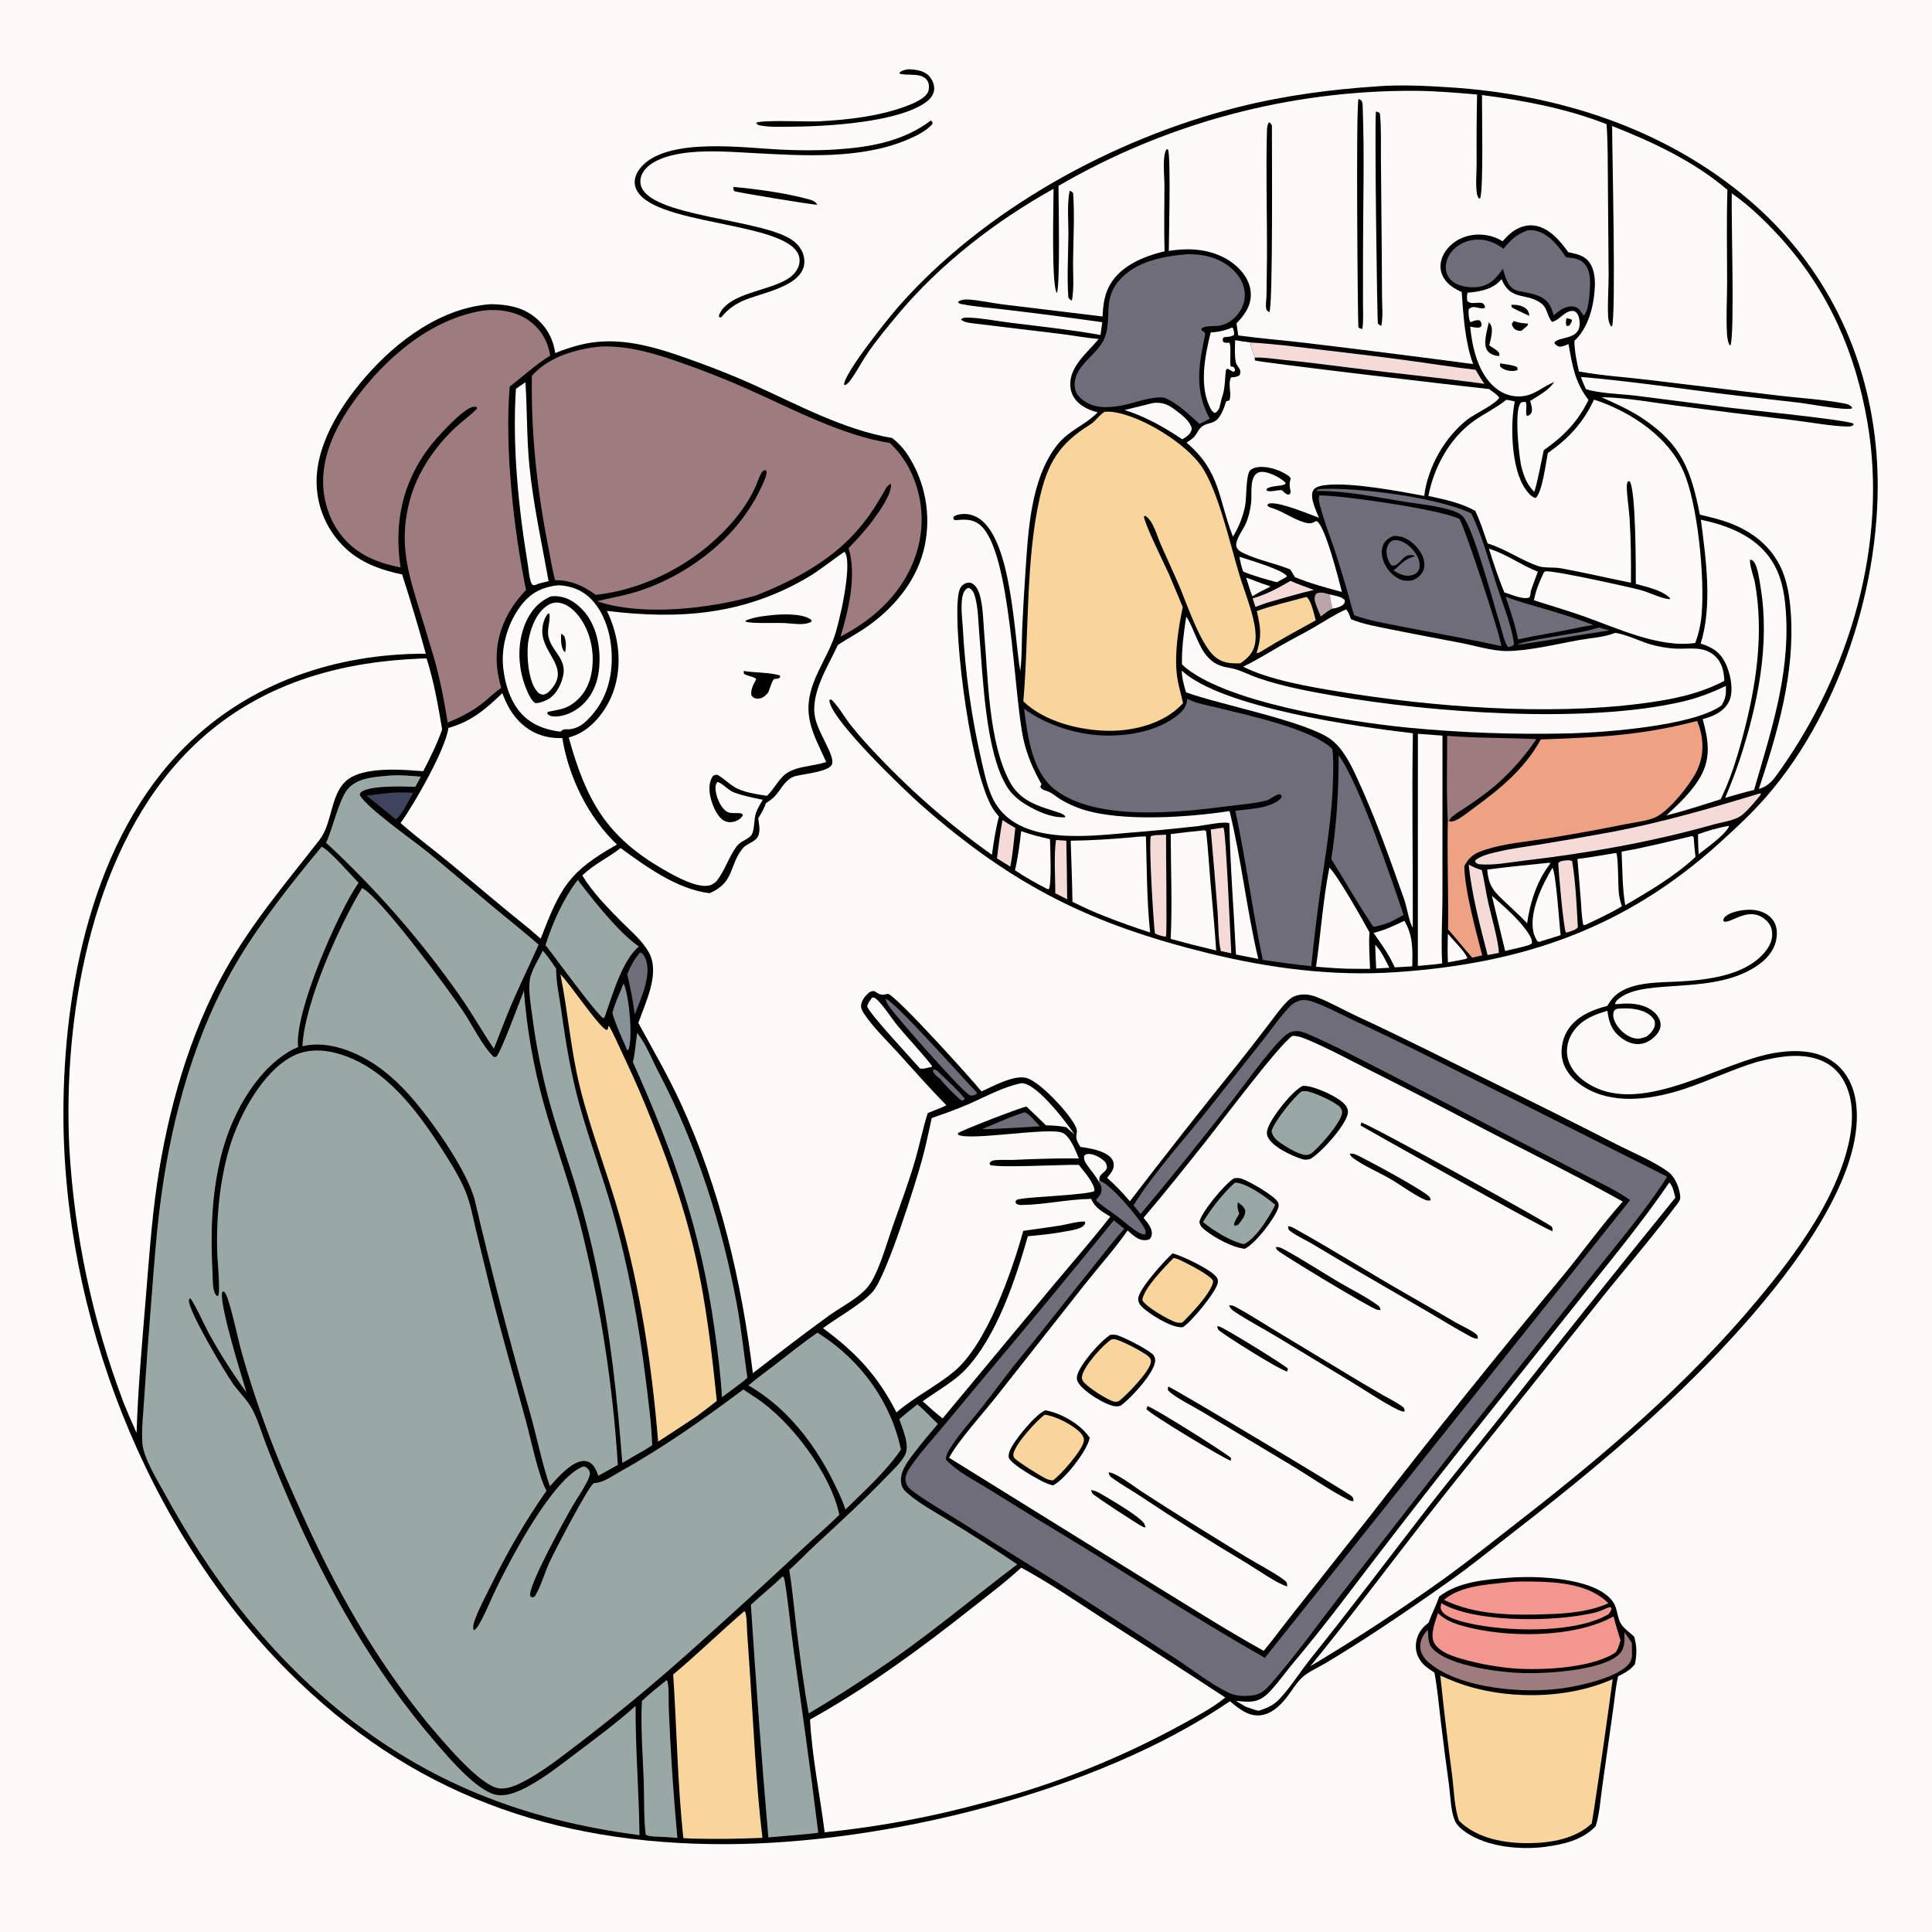
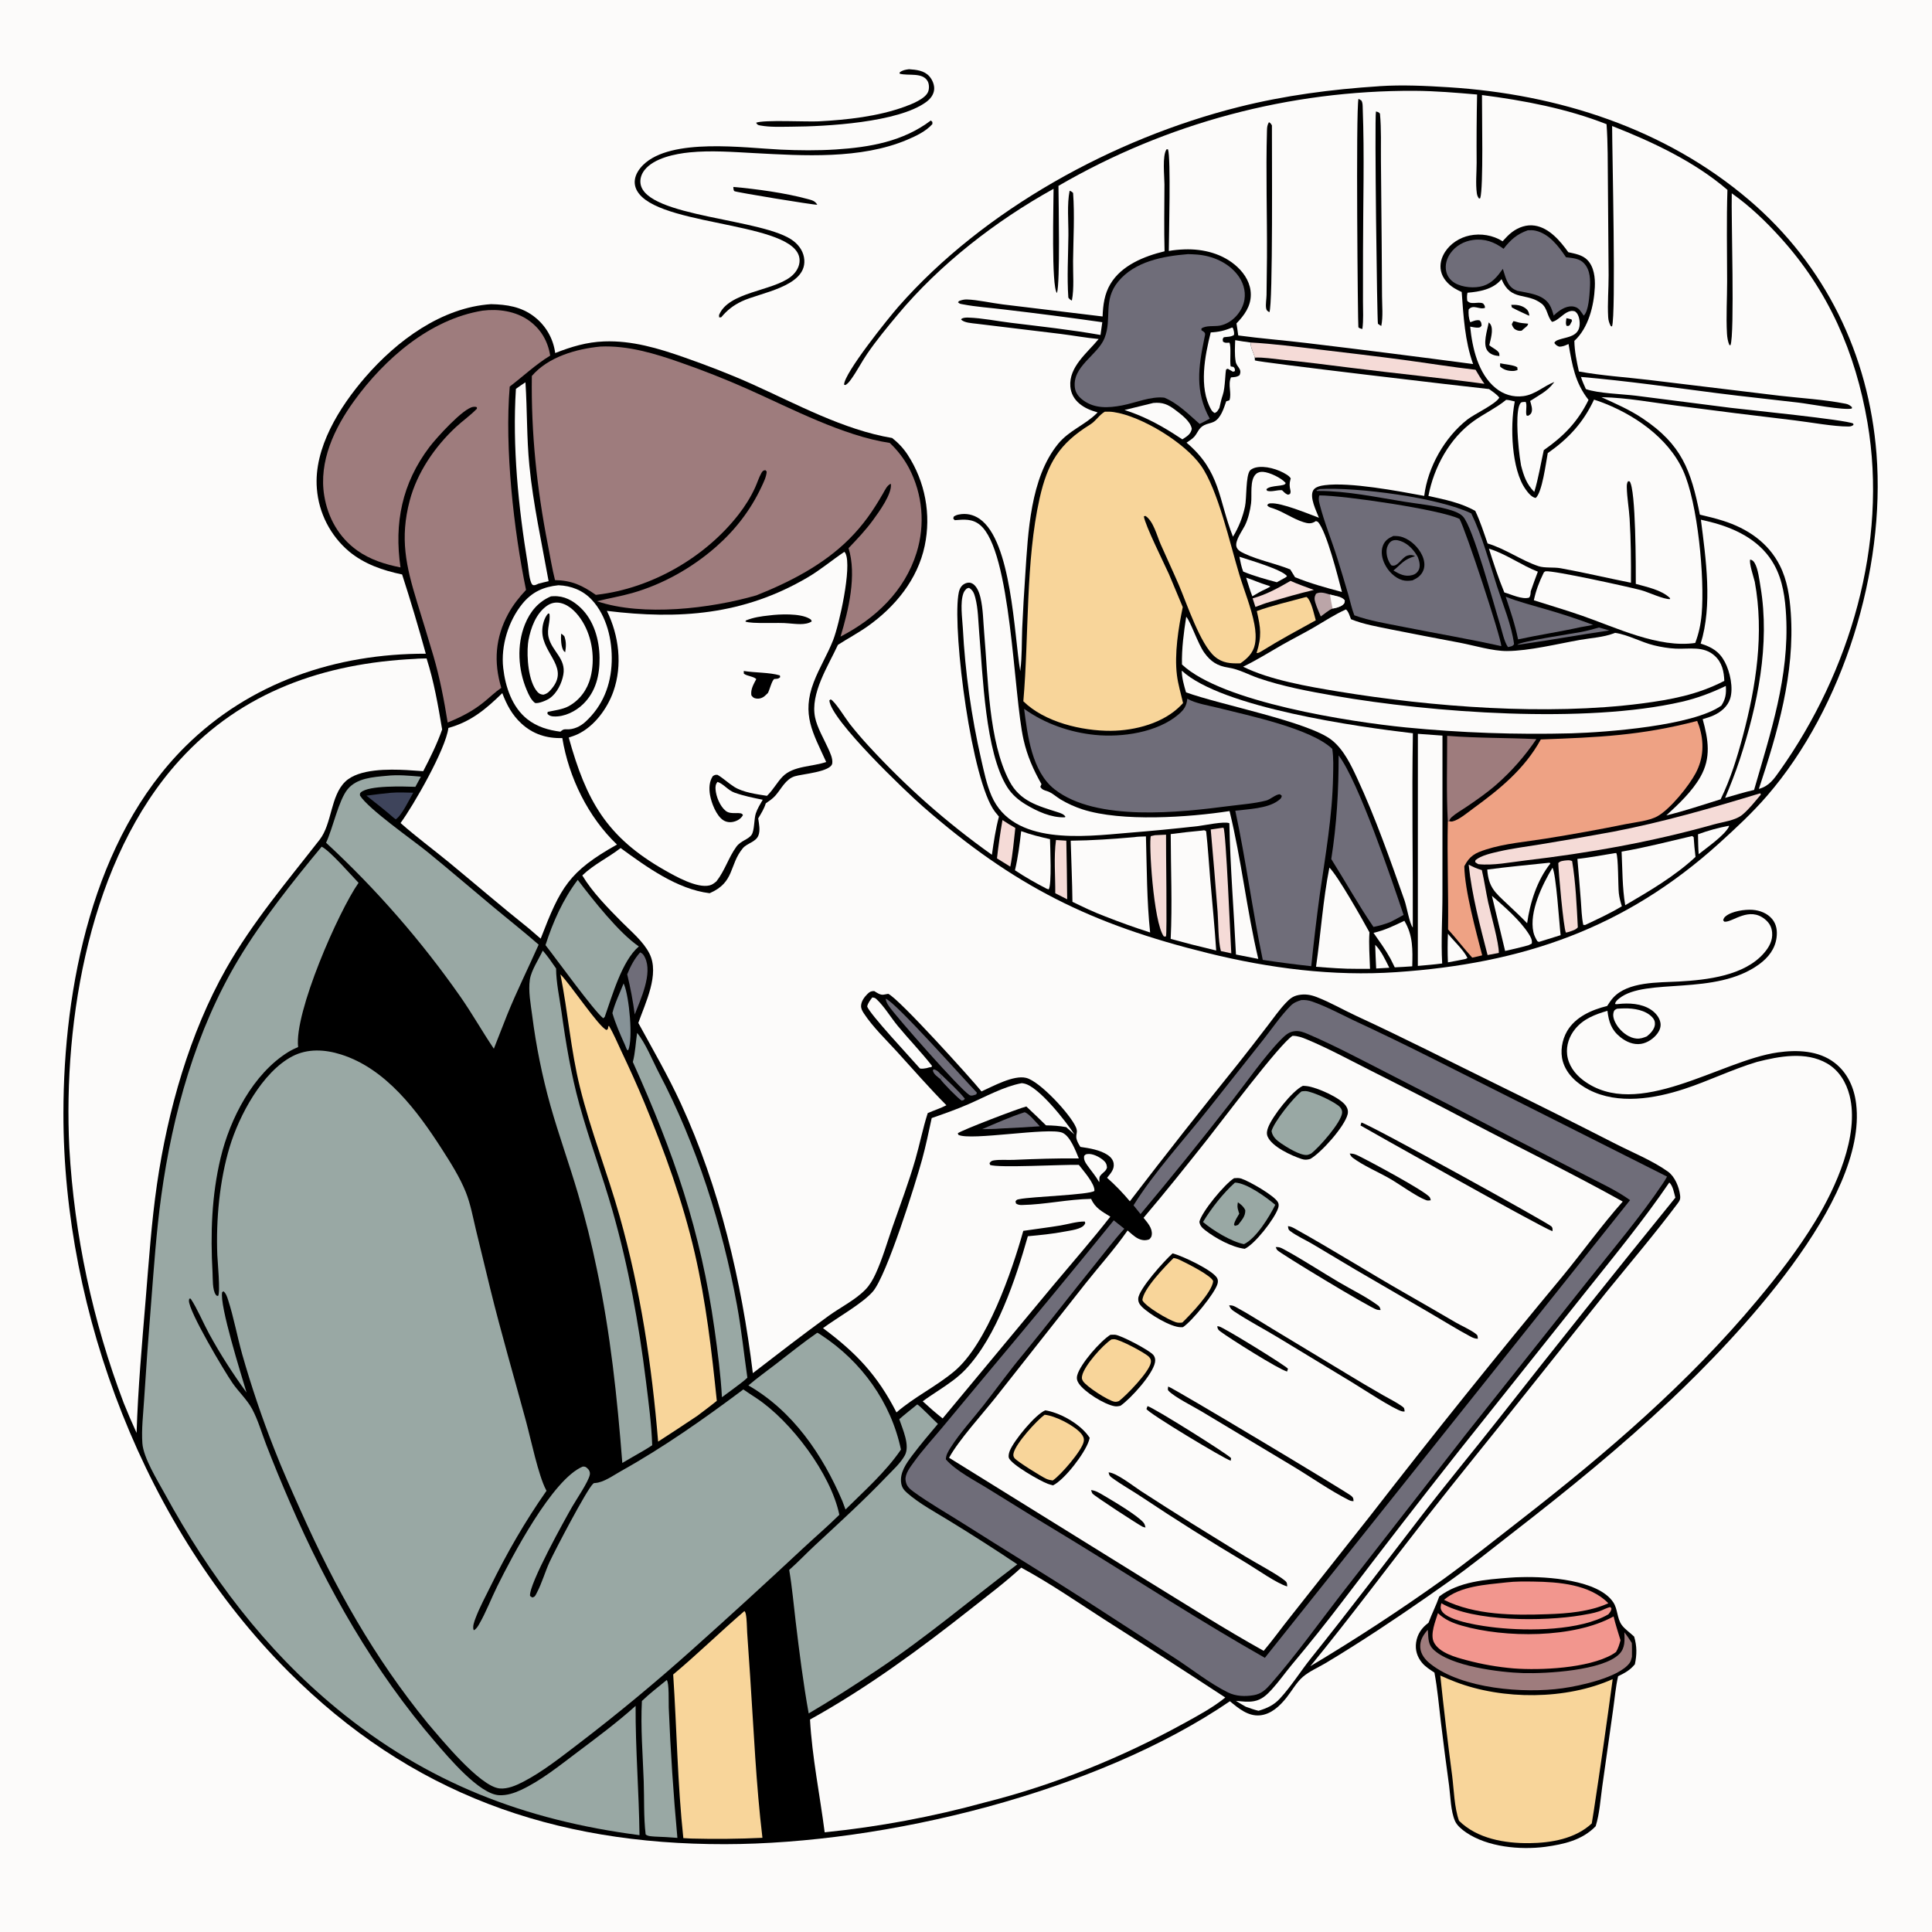
<svg xmlns="http://www.w3.org/2000/svg" preserveAspectRatio="xMidYMid meet" version="1.1" style="display: block;" viewBox="0 0 2048 2048" width="1024" height="1024">
  <path transform="translate(0,0)" fill="rgb(252,251,250)" d="M 0 0 L 2048 0 L 2048 2048 L 0 2048 L 0 0 z" />
  <path transform="translate(0,0)" fill="rgb(0,0,0)" d="M 520.52 322.419 C 537.198 322.777 552.528 325.087 566.127 335.522 C 578.464 344.919 586.53 358.86 588.53 374.239 C 605.694 367.519 621.848 362.615 640.434 361.919 C 669.854 360.819 697.941 369.209 725.384 378.865 C 749.575 387.376 773.249 396.406 796.665 406.91 C 844.07 428.176 894.109 455.649 945.721 464.308 C 952.264 469.43 957.563 475.121 962.144 482.047 C 980.746 510.594 987.242 545.362 980.204 578.7 C 972.732 614.189 948.916 643.243 919.823 663.839 C 909.684 671.017 898.661 676.843 888.229 683.584 C 878.029 705.745 858.663 735.181 864.041 760.606 C 866.369 771.61 873.138 782.8 877.754 793.076 C 879.867 797.781 882.938 803.909 882.227 809.155 C 880.99 818.294 850.035 820.469 842.356 822.931 C 832.54 826.078 828.2 836.401 821.691 843.648 C 818.896 846.76 815.17 849.173 811.763 851.571 C 809.997 857.375 806.812 862.35 803.734 867.529 C 804.502 873.187 806.101 880.095 803.965 885.582 C 801.177 892.749 791.935 893.713 787.367 899.24 C 772.715 916.968 779.096 935.231 752.249 946.839 C 717.73 942.653 685.425 918.976 657.884 898.981 C 644.572 909.342 629.61 916.128 617.253 928.002 C 628.043 945.944 644.53 962.634 659.191 977.42 C 669.196 987.511 682.056 998.084 688.496 1010.93 C 699.415 1032.7 684.15 1062.98 676.651 1084.35 C 692.088 1112.69 708.134 1140.25 721.664 1169.62 C 762.965 1259.3 786.097 1357.98 798.048 1455.6 C 824.534 1435.18 851.095 1414.66 878.167 1395.02 C 890.963 1385.73 906.281 1378.35 917.349 1367.04 C 921.955 1362.34 925.33 1356.42 928.078 1350.47 C 935.508 1334.4 940.397 1316.98 946.235 1300.27 C 954.466 1276.7 963.341 1253.27 970.267 1229.27 C 974.982 1212.93 978.204 1196.13 983.429 1179.95 C 990.034 1177.03 996.787 1174.96 1003.24 1171.61 C 985.104 1153.3 968.379 1134.1 951.057 1115.06 C 939.234 1102.06 925.358 1088.88 915.717 1074.2 C 914.067 1071.68 912.634 1069.18 912.775 1066.09 C 912.994 1061.24 916.33 1056.81 919.659 1053.53 C 921.969 1051.26 923.499 1050.53 926.715 1050.57 C 929.578 1052.36 933.101 1054.96 936.652 1054.38 C 938.28 1054.12 939.902 1053.75 941.545 1053.5 C 952.517 1058.06 1030.2 1144.19 1040.43 1156.95 C 1052.65 1151.51 1074.37 1139.33 1087.76 1142.6 C 1102.31 1146.16 1134.7 1181.29 1140.54 1194.97 C 1143.98 1203.01 1136.69 1202.44 1145.25 1215.77 C 1154.72 1217.1 1166.24 1218.97 1174.29 1224.4 C 1177.46 1226.54 1180.01 1229.53 1180.54 1233.42 C 1181.4 1239.66 1177.12 1243.99 1173.54 1248.49 C 1182.19 1256.19 1190.27 1264.52 1197.71 1273.4 C 1235.3 1224.36 1273.51 1175.8 1312.33 1127.72 C 1323.03 1114.19 1333.62 1100.56 1344.09 1086.85 C 1350.12 1079.01 1355.98 1070.56 1362.76 1063.4 C 1367.13 1058.79 1370.35 1055.95 1376.66 1054.75 C 1383.56 1053.44 1389.42 1054.49 1395.89 1056.98 C 1410.36 1062.56 1424.13 1070.63 1438.23 1077.14 C 1488.16 1100.19 1537.09 1125.17 1586.45 1149.39 C 1628.64 1170.06 1670.65 1191.09 1712.49 1212.48 C 1730.26 1221.54 1752.13 1230.48 1768.12 1241.97 C 1775.4 1247.21 1779.84 1258.11 1780.95 1266.88 C 1781.54 1271.45 1780.54 1272.82 1777.89 1276.35 C 1753.94 1308.24 1727.89 1338.89 1702.72 1369.83 L 1618.61 1475.28 C 1583.29 1519.87 1547.07 1563.87 1512.06 1608.66 C 1471.05 1661.12 1431.19 1714.71 1389.04 1766.23 C 1436.8 1737.75 1483.37 1707.31 1528.63 1674.99 C 1557.48 1654.19 1585.38 1631.88 1613.43 1610.03 C 1703.27 1540.05 1789.44 1466.18 1862.62 1378.5 C 1885.13 1351.54 1906.02 1324.56 1924.31 1294.55 C 1945.97 1259.01 1971.26 1203.45 1960.66 1161.39 C 1957.13 1147.39 1949.42 1134.54 1936.63 1127.19 C 1914.19 1114.3 1886.04 1119.68 1862.44 1125.68 C 1836.11 1133.6 1811.58 1145.73 1785.55 1154.28 C 1754.02 1164.64 1715.33 1171.19 1684.37 1155.22 C 1672.11 1148.9 1660.81 1139.05 1656.75 1125.43 C 1653.61 1114.88 1655.71 1102.44 1661.21 1093.02 C 1670.03 1077.93 1687.4 1070.38 1703.66 1066.38 C 1705.57 1063.44 1707.48 1060.44 1709.83 1057.83 C 1725.62 1040.25 1758.22 1041.67 1779.71 1040.45 C 1809.48 1038.77 1849.24 1034.38 1870.06 1010.12 C 1875.42 1003.88 1879.3 996.852 1878.52 988.403 C 1877.97 982.407 1875.43 978.07 1870.75 974.315 C 1854.22 961.031 1837.37 977.086 1828.75 977.062 C 1827.41 977.058 1827.7 976.754 1826.63 975.524 C 1827.25 973.493 1827.55 972.737 1829.25 971.306 C 1835.65 965.904 1849.57 963.856 1857.72 964.451 C 1865.5 965.02 1873.48 968.074 1878.55 974.211 C 1883.24 979.877 1884.14 986.81 1883.22 993.926 C 1881.66 1005.94 1874.47 1015.05 1864.95 1022.05 C 1818.33 1056.29 1744.54 1035.93 1716.46 1058.35 C 1714.5 1059.92 1712.39 1061.67 1712.03 1064.27 C 1714.13 1064.53 1713.25 1064.55 1715.28 1064.32 C 1726.75 1063.04 1740 1063.7 1749.92 1070.2 C 1754.83 1073.41 1759.17 1078.4 1760.16 1084.34 C 1760.82 1088.27 1759.39 1092.14 1757.1 1095.31 C 1753.1 1100.85 1746.3 1105.54 1739.48 1106.56 C 1731.57 1107.75 1723.85 1104.39 1717.77 1099.53 C 1708.01 1091.73 1705.41 1083.27 1703.95 1071.5 C 1690.84 1075.33 1678.52 1079.92 1669.6 1090.94 C 1663.49 1098.48 1660.13 1108.1 1661.22 1117.83 C 1662.48 1129.06 1669.35 1138.36 1678.17 1145.03 C 1735.75 1188.54 1823.54 1124.22 1884.56 1115.6 C 1905 1112.71 1927.8 1113.49 1944.81 1126.63 C 1958.59 1137.27 1965.53 1153.09 1967.58 1170.01 C 1980.05 1272.72 1839.16 1419.68 1770.86 1484.07 C 1717.74 1534.16 1661.42 1579.93 1603.75 1624.61 C 1581.74 1641.67 1559.94 1659.43 1537.24 1675.53 C 1503.62 1699.37 1469.38 1722.91 1434.53 1744.88 C 1424.58 1751.21 1414.54 1757.38 1404.42 1763.41 C 1396.85 1767.82 1387.75 1771.81 1381.12 1777.51 C 1374.43 1783.26 1369.27 1792.59 1363.74 1799.53 C 1356.6 1808.49 1347.39 1817.29 1335.4 1818.35 C 1322.92 1819.45 1312.73 1810.81 1303.75 1803.4 C 1162.25 1899.99 938.64 1954.65 768.456 1954.9 C 586.559 1955.17 435.117 1901.62 305.388 1771.62 C 154.407 1620.32 67.06 1392.81 67.219 1180.06 C 67.318 1046.68 98.29 888.665 196.466 791.28 C 264.917 723.38 356.197 692.763 451.359 692.964 C 443.62 664.78 435.25 636.773 426.257 608.963 C 405.877 604.728 386.202 597.982 369.984 584.535 C 350.163 567.776 337.883 543.773 335.892 517.893 C 332.372 474.955 360.129 431.126 387.148 399.897 C 420.7 361.118 468.069 325.948 520.52 322.419 z" />
  <path transform="translate(0,0)" fill="rgb(153,168,164)" d="M 340.971 897.514 C 349.853 901.851 372.28 927.765 380.08 935.823 C 358.804 966.219 311.704 1073.38 316.03 1109.89 C 312.458 1111.46 308.966 1113.09 305.642 1115.14 C 268.193 1138.27 243.821 1185.84 233.868 1227.43 C 224.293 1267.43 223.005 1308.11 225.303 1349 C 225.655 1355.27 225.031 1367.37 228.758 1372.49 C 229.664 1373.73 229.607 1373.42 231.155 1373.78 C 233.811 1370.52 230.593 1336.58 230.356 1330.37 C 228.925 1292.97 232.656 1251.57 243.481 1215.7 C 253.468 1182.61 277.99 1136.42 309.826 1119.78 C 326.044 1111.3 344.36 1112.4 361.397 1117.76 C 409.216 1132.81 442.333 1177.54 468.294 1217.9 C 477.545 1232.29 487.453 1247.9 493.802 1263.79 C 498.843 1276.42 501.315 1290.31 504.481 1303.52 L 519.734 1366.31 C 531.315 1413.36 544.965 1459.85 557.609 1506.62 C 562.785 1525.77 570.687 1563.95 578.808 1579.31 C 578.98 1579.63 579.161 1579.95 579.337 1580.27 C 556.469 1612.91 537.32 1646.24 519.739 1682.02 C 514.425 1692.84 508.467 1703.79 504.205 1715.05 C 502.809 1718.74 500.53 1724.44 502.197 1728.17 C 505.008 1726.79 506.559 1724.01 508.076 1721.38 C 515.325 1708.79 520.69 1694.5 527.164 1681.43 C 542.625 1650.23 585.616 1567.86 617.818 1554.6 C 619.806 1554.73 620.148 1554.47 621.808 1555.75 C 624.197 1557.59 625.77 1560.11 625.227 1563.21 C 623.943 1570.52 610.972 1589.44 606.673 1596.93 C 599.426 1609.54 560.224 1679.82 561.883 1691.78 L 564.129 1693.37 C 567.197 1692.89 567.604 1691.15 569.027 1688.46 C 574.471 1678.16 577.723 1666.32 582.617 1655.68 C 587.93 1644.13 621.895 1579.12 628.622 1572.93 C 629.699 1571.94 629.647 1572.13 630.957 1572.04 C 640.04 1571.41 650.088 1563.99 657.971 1559.6 C 703.624 1534.12 746.136 1504.14 787.96 1472.87 C 792.46 1475.99 797.038 1478.96 801.614 1481.97 C 838.311 1506.09 880.829 1562.44 889.725 1605.76 C 877.017 1618.32 863.244 1630.05 850.189 1642.27 C 811.752 1678.19 772.921 1713.68 733.701 1748.73 C 694.693 1783.65 654.346 1817.05 612.75 1848.84 C 594.263 1862.89 575.179 1878.14 554.513 1888.83 C 547.209 1892.61 538.032 1896.62 529.675 1895.83 C 508.679 1893.84 467.404 1843.12 453.238 1826.54 C 396.296 1756.58 355.296 1683.3 318.645 1601.16 C 308.986 1579.51 299.202 1557.92 290.64 1535.8 C 277.737 1503.02 266.439 1469.63 256.787 1435.75 C 251.427 1416.65 247.853 1396.77 241.783 1377.91 C 240.729 1374.64 239.623 1371.08 236.906 1368.82 L 235.503 1369.74 C 232.521 1383.52 255.639 1457.02 261.343 1476.15 C 246.731 1456.01 233.495 1435.53 221.574 1413.67 C 215.404 1402.36 208.845 1386.6 202.102 1376.62 L 200.638 1376.64 C 200.523 1377.27 200.335 1377.88 200.292 1378.52 C 199.563 1389.41 237.876 1453.68 246.527 1466.17 C 252.959 1475.45 261.925 1483.67 267.255 1493.58 C 273.513 1505.21 277.351 1518.83 282.097 1531.16 C 290.041 1551.72 298.415 1572.11 307.216 1592.31 C 346.612 1683.64 396.533 1771.34 461.62 1846.88 C 475.483 1862.97 508.165 1902.04 529.202 1903 C 537.207 1903.36 545.102 1900.78 552.273 1897.44 C 573.599 1887.48 593.364 1871.44 612.1 1857.35 C 633.162 1841.5 654.143 1825.92 673.765 1808.3 C 673.543 1853.99 677.353 1899.67 677.894 1945.35 C 556.01 1929.49 452.634 1889.87 357.198 1811.33 C 280.363 1748.09 222.016 1670.12 174.527 1583.17 C 166.958 1569.31 152.028 1545.38 150.922 1529.94 C 149.84 1514.84 151.857 1498.83 152.76 1483.7 C 154.91 1449.86 157.362 1416.04 160.113 1382.24 C 163.095 1344.1 165.725 1305.67 170.939 1267.75 C 182.865 1181.04 207.728 1091.82 253.135 1016.37 C 277.766 975.445 310.336 934.394 340.971 897.514 z" />
  <path transform="translate(0,0)" fill="rgb(252,251,250)" d="M 1370.14 1098.03 C 1375.5 1098.03 1380.08 1099.64 1384.98 1101.68 C 1407.52 1111.06 1429.32 1122.9 1451.1 1133.92 C 1486.98 1151.92 1522.68 1170.28 1558.19 1189.02 C 1612.04 1217.34 1667.04 1244.05 1720.16 1273.7 C 1697.81 1298.87 1677.93 1326.69 1656.53 1352.72 C 1587.2 1436.07 1519.31 1520.6 1452.89 1606.28 L 1367.81 1713.95 C 1358.28 1725.85 1349.42 1738.33 1339.56 1749.96 C 1297.65 1726.67 1257.31 1700.82 1216.44 1675.79 L 1006.07 1545.29 C 1016.02 1526.91 1041.19 1499.23 1055.23 1481.59 L 1150.62 1360.63 C 1165.42 1341.92 1181.69 1323.98 1195.27 1304.38 C 1198.76 1307.3 1202.65 1311.14 1206.75 1313.06 C 1210.58 1314.85 1214.41 1315.24 1218.36 1313.72 C 1219.93 1311.92 1220.62 1311.36 1220.93 1308.92 C 1221.81 1301.89 1216.28 1295.97 1212.22 1290.93 C 1235.13 1264 1257.39 1236.07 1279.37 1208.36 C 1294.28 1189.58 1356.9 1106.05 1370.14 1098.03 z" />
  <path transform="translate(0,0)" fill="rgb(0,0,0)" d="M 1381.12 1151.01 C 1382.6 1151.07 1384.07 1151.15 1385.54 1151.34 C 1396.07 1152.7 1420.7 1163.52 1426.62 1172.1 C 1428.55 1174.9 1429.36 1177.89 1428.53 1181.25 C 1425.29 1194.3 1400.57 1221.91 1389.02 1228.47 C 1385.48 1229.52 1383.22 1229.71 1379.68 1228.54 C 1368.96 1224.98 1348.41 1215.71 1343.73 1204.8 C 1342.34 1201.56 1343.1 1198.24 1344.3 1195.09 C 1348.82 1183.22 1369.83 1156.25 1381.12 1151.01 z" />
  <path transform="translate(0,0)" fill="rgb(153,168,164)" d="M 1379.75 1156.91 C 1381.17 1156.74 1382.57 1156.54 1384.01 1156.59 C 1391.07 1156.86 1415.96 1168.3 1420.58 1173.76 C 1422.02 1175.46 1422.91 1177.49 1422.69 1179.72 C 1421.65 1189.95 1398.39 1216.31 1389.84 1222.82 C 1388.65 1223.31 1386.91 1224.17 1385.57 1224.31 C 1378.32 1225.07 1363.65 1215.92 1357.69 1211.79 C 1352.87 1208.45 1348.92 1204.94 1347.88 1199 C 1350.37 1189.37 1371.32 1163.06 1379.75 1156.91 z" />
  <path transform="translate(0,0)" fill="rgb(0,0,0)" d="M 1108.03 1495.03 C 1108.79 1495.12 1109.55 1495.24 1110.29 1495.4 C 1126.13 1498.75 1146.36 1510.51 1155.16 1524.2 C 1154.88 1525.31 1154.56 1526.42 1154.19 1527.51 C 1149.75 1540.79 1128.8 1568.21 1116.28 1574.55 C 1114.38 1574.07 1112.5 1573.54 1110.65 1572.88 C 1103.07 1570.17 1071.38 1552.21 1069.4 1545.23 C 1068.75 1542.97 1069.65 1539.86 1070.48 1537.77 C 1074.75 1527.02 1097.67 1499.16 1108.03 1495.03 z" />
  <path transform="translate(0,0)" fill="rgb(248,213,154)" d="M 1107.34 1499.7 C 1118.52 1500.7 1138.87 1511.07 1146.13 1519.75 C 1148.18 1522.2 1149.35 1524.56 1148.84 1527.85 C 1147.39 1537.27 1124.04 1564.12 1115.94 1569.37 C 1113.51 1569.05 1111.28 1568.59 1109.04 1567.58 C 1104.05 1565.31 1078.43 1549.39 1075.53 1545.81 C 1074.1 1544.04 1073.94 1542.53 1074.45 1540.35 C 1076.84 1530.01 1098.8 1505.89 1107.34 1499.7 z" />
  <path transform="translate(0,0)" fill="rgb(0,0,0)" d="M 1243.03 1328.6 C 1253.05 1331.2 1285.09 1346.15 1290.12 1354.67 C 1291.23 1356.55 1291.2 1358.63 1290.66 1360.73 C 1288.01 1370.86 1262.94 1401.19 1253.95 1406.85 C 1253.24 1406.88 1252.53 1406.92 1251.82 1406.92 C 1241.09 1406.96 1217.96 1392.9 1210.34 1385.12 C 1207.86 1382.58 1206.41 1380.17 1206.59 1376.49 C 1207.07 1366.45 1234.82 1335.81 1243.03 1328.6 z" />
  <path transform="translate(0,0)" fill="rgb(248,213,154)" d="M 1244.04 1333.58 C 1246.63 1333.81 1249.01 1334.78 1251.33 1335.9 C 1257.81 1339.03 1283.92 1352 1286.01 1358.03 C 1284.96 1369.65 1261.91 1393.52 1253.34 1401.94 C 1250.87 1402.25 1248.83 1402.38 1246.39 1401.59 C 1238.25 1398.95 1214.48 1385.15 1211.01 1378.37 C 1211.29 1366.94 1235.53 1341.95 1244.04 1333.58 z" />
  <path transform="translate(0,0)" fill="rgb(0,0,0)" d="M 1177.04 1414.95 C 1178.7 1414.86 1180.37 1414.79 1182.02 1414.89 C 1187.88 1415.27 1219.48 1431.65 1222.99 1436.81 C 1224.58 1439.15 1224.84 1441.57 1224.31 1444.31 C 1221.88 1457.01 1198.62 1482.61 1187.81 1490.13 C 1185.7 1490.65 1183.77 1491.01 1181.58 1490.65 C 1170.81 1488.87 1149.5 1475.61 1143.51 1466.46 C 1141.67 1463.66 1141.05 1461.09 1141.94 1457.78 C 1145.14 1445.83 1166.55 1421.46 1177.04 1414.95 z" />
  <path transform="translate(0,0)" fill="rgb(248,213,154)" d="M 1178.19 1419.84 C 1179.41 1419.71 1179.76 1419.64 1180.87 1419.61 C 1186.49 1419.47 1214.64 1434.46 1218.1 1438.45 C 1219.92 1440.54 1220.39 1442.05 1219.85 1444.76 C 1217.87 1454.57 1194.22 1479.06 1186.13 1485.18 C 1184.36 1485.83 1183.23 1486.17 1181.31 1485.85 C 1174.79 1484.75 1151.39 1469.72 1147.95 1463.9 C 1146.67 1461.75 1146.63 1460.6 1147.14 1458.21 C 1149.39 1447.69 1169.09 1425.59 1178.19 1419.84 z" />
  <path transform="translate(0,0)" fill="rgb(0,0,0)" d="M 1308.17 1248.93 C 1310.67 1248.73 1313.1 1248.53 1315.54 1249.28 C 1323.65 1251.77 1351.43 1267.58 1354.81 1274.67 C 1355.81 1276.76 1355.51 1278.91 1354.76 1281.06 C 1350.75 1292.46 1330.19 1318.86 1319.47 1323.78 C 1305.77 1322.16 1288.18 1312.43 1277.38 1303.97 C 1274.29 1301.55 1271.9 1299.13 1271.41 1295.1 C 1274 1284.29 1298.32 1255.01 1308.17 1248.93 z" />
  <path transform="translate(0,0)" fill="rgb(153,168,164)" d="M 1309.1 1253.63 C 1321.26 1253.79 1342.45 1269.2 1351.84 1277.16 C 1345.77 1289.49 1331.56 1312.84 1318.68 1318.84 C 1305.38 1316.3 1285.73 1304.29 1275.24 1295.38 C 1283.86 1281.11 1296.68 1264.67 1309.1 1253.63 z" />
  <path transform="translate(0,0)" fill="rgb(0,0,0)" d="M 1312.22 1274.5 C 1315.5 1276.69 1318.46 1279.27 1320.06 1282.93 C 1320.22 1289.5 1316.16 1293.51 1312.41 1298.43 C 1311.29 1298.95 1310.18 1299.17 1308.98 1299.45 L 1308.09 1298.12 C 1308.88 1294 1311.59 1290.17 1313.65 1286.55 L 1313.32 1285.55 C 1313.16 1285.03 1313.01 1284.51 1312.84 1283.99 C 1311.62 1280.31 1311.48 1278.36 1312.22 1274.5 z" />
  <path transform="translate(0,0)" fill="rgb(0,0,0)" d="M 1238.33 1469.77 C 1243.14 1470.88 1427.95 1581.71 1432.4 1585.67 C 1434.77 1587.78 1434.56 1588.25 1434.8 1591.29 C 1432.73 1591.24 1431.61 1591.03 1429.73 1590.08 C 1409.21 1579.69 1389.33 1565.53 1369.5 1553.66 L 1273.86 1496.26 C 1264.87 1490.84 1245.2 1481.1 1238.76 1474.38 C 1237.41 1472.98 1238.16 1471.57 1238.33 1469.77 z" />
  <path transform="translate(0,0)" fill="rgb(0,0,0)" d="M 1443.17 1189.91 C 1453.66 1192.82 1641.67 1296.61 1644.67 1300.14 C 1646.13 1301.87 1645.75 1303.05 1645.67 1305.16 C 1630.6 1299.53 1442.45 1193.31 1442.2 1193.04 L 1443.17 1189.91 z" />
  <path transform="translate(0,0)" fill="rgb(0,0,0)" d="M 1365.3 1299.74 C 1368.32 1300.11 1370.21 1301.07 1372.84 1302.54 C 1412.24 1324.5 1450.5 1348.56 1489.66 1370.95 C 1507.49 1381.14 1525.27 1391.42 1542.99 1401.79 C 1549.66 1405.65 1558.05 1409.16 1564.15 1413.72 C 1566.65 1415.58 1566.32 1416.19 1566.56 1419.14 C 1563.49 1419.08 1561.32 1418.15 1558.65 1416.72 C 1544.4 1409.12 1530.52 1400.39 1516.55 1392.26 L 1436.88 1345.91 L 1391.53 1318.86 C 1383.84 1314.33 1374.67 1310.28 1367.59 1304.93 C 1365.41 1303.28 1365.72 1302.36 1365.3 1299.74 z" />
  <path transform="translate(0,0)" fill="rgb(0,0,0)" d="M 1175.16 1560.79 C 1183.19 1561.02 1201.5 1575.4 1209.29 1580.49 C 1245.68 1604.24 1282.66 1626.85 1319.63 1649.67 C 1329.82 1655.96 1354.7 1669.17 1362.33 1675.74 C 1364.58 1677.68 1364.27 1678.9 1364.5 1681.69 C 1353.64 1678.59 1332.51 1663.67 1321.76 1657.16 C 1283.79 1634.56 1246.41 1611 1209.64 1586.5 C 1199.6 1579.83 1188.75 1573.82 1179.05 1566.72 C 1176.39 1564.77 1175.75 1564.03 1175.16 1560.79 z" />
  <path transform="translate(0,0)" fill="rgb(0,0,0)" d="M 1302.91 1383.73 C 1305.57 1383.64 1307.16 1383.97 1309.46 1385.19 C 1323.04 1392.41 1336.15 1401.05 1349.37 1408.98 L 1427.98 1456.45 C 1440.6 1464.13 1453.32 1471.65 1466.15 1479 C 1472.76 1482.81 1480.11 1486.35 1486.31 1490.78 C 1488.91 1492.63 1488.56 1493.13 1488.99 1496.2 C 1487.76 1496.29 1487.43 1496.39 1486.07 1496.03 C 1477.04 1493.63 1444.16 1471.99 1433.49 1465.49 L 1354.58 1417.69 C 1339.29 1408.42 1322.87 1399.97 1308.07 1390 C 1305 1387.94 1304.45 1387.15 1302.91 1383.73 z" />
  <path transform="translate(0,0)" fill="rgb(0,0,0)" d="M 1352.29 1321.95 C 1355.77 1321.63 1357.9 1322.68 1360.88 1324.29 C 1380.67 1335.04 1399.75 1347.6 1419.15 1359.07 C 1432.53 1366.98 1447.75 1374.29 1460.22 1383.43 C 1462.64 1385.21 1462.7 1385.84 1463.52 1388.64 C 1462.19 1388.66 1460.98 1388.69 1459.68 1388.34 C 1452.18 1386.35 1356.53 1328.47 1353.86 1325.09 C 1353.14 1324.17 1352.82 1323 1352.29 1321.95 z" />
  <path transform="translate(0,0)" fill="rgb(0,0,0)" d="M 1216.43 1490.54 C 1222.62 1491.95 1301.17 1541.23 1305.01 1545.67 L 1304.6 1548.45 C 1296.71 1545.8 1217.82 1498.37 1215.29 1493.6 L 1216.43 1490.54 z" />
  <path transform="translate(0,0)" fill="rgb(0,0,0)" d="M 1430.69 1222.81 C 1434.28 1222.72 1436.54 1223.52 1439.69 1225.04 C 1450.12 1230.05 1511.85 1263.09 1515.63 1269.24 C 1516.21 1270.17 1516.35 1271.31 1516.7 1272.34 C 1514.9 1272.6 1513.42 1272.89 1511.63 1272.2 C 1500.79 1268.01 1484.43 1255.86 1473.45 1249.52 C 1460.89 1242.26 1445.38 1235.84 1433.89 1227.24 C 1432.28 1226.03 1431.55 1224.57 1430.69 1222.81 z" />
  <path transform="translate(0,0)" fill="rgb(0,0,0)" d="M 1290.33 1405.87 C 1291.23 1405.92 1291.37 1405.89 1292.39 1406.12 C 1297.45 1407.28 1363.25 1447.81 1365.3 1450.94 L 1364.36 1453.89 C 1355.16 1451.4 1303.94 1419.06 1294.02 1411.69 C 1291.42 1409.76 1290.75 1409.08 1290.33 1405.87 z" />
  <path transform="translate(0,0)" fill="rgb(0,0,0)" d="M 1156.58 1579.56 C 1161.38 1579.98 1165.68 1582.72 1169.75 1585.11 C 1179.39 1590.78 1205.84 1606.3 1212.3 1614.21 C 1213.46 1615.63 1213.85 1617.45 1214.3 1619.18 C 1213.1 1618.99 1212.16 1618.88 1211.07 1618.32 C 1206.37 1615.97 1159.83 1585.72 1158.06 1583.2 C 1157.3 1582.13 1157.07 1580.78 1156.58 1579.56 z" />
  <path transform="translate(0,0)" fill="rgb(252,251,250)" d="M 440.005 698.43 C 444.002 698.026 448.159 698.106 452.181 697.969 C 460.062 722.51 464.424 747.928 468.697 773.29 C 463.296 788.616 456.135 803.099 448.629 817.478 C 442.77 817.009 436.904 816.614 431.035 816.292 C 412.493 815.374 380.501 814.69 366.062 828.507 C 350.183 843.702 352.088 873.104 338.83 890.12 C 304.169 934.606 267.631 977.56 239.718 1026.84 C 200.961 1095.26 177.762 1177.5 166.449 1255.08 C 160.545 1295.56 157.808 1336.59 154.432 1377.35 C 150.533 1424.42 146.282 1471.7 144.79 1518.93 C 139.972 1508.5 135.432 1497.96 131.176 1487.29 C 98.237 1400.62 78.782 1309.42 73.491 1216.85 C 66.791 1080.31 95.353 910.491 190.233 805.943 C 256.451 732.98 343.859 703.073 440.005 698.43 z" />
  <path transform="translate(0,0)" fill="rgb(158,124,125)" d="M 636.508 367.363 C 665.534 366.055 694.451 374.784 721.565 384.359 C 745.529 392.702 769.138 402.032 792.332 412.323 C 838.493 432.86 893.641 462.083 943.189 469.525 C 951.551 477.451 958.26 486.157 963.681 496.348 C 978.054 523.975 980.905 556.169 971.609 585.891 C 958.865 626.696 928.205 655.515 890.992 674.836 C 899.458 646.896 908.37 609.671 899.506 581.047 C 908.604 571.518 917.701 561.944 925.465 551.271 C 931.592 542.849 946.008 523.189 944.309 512.781 C 940.443 514.285 938.108 519.498 936.108 522.977 C 925.502 541.428 915.232 556.336 900.135 571.431 C 872.949 598.613 837.118 617.071 801.773 631.111 C 753.295 645.133 681.45 653.744 632.868 637.351 C 645.279 634.183 657.895 632.138 670.251 628.624 C 702.599 619.424 733.604 601.951 758.864 579.798 C 779.281 561.894 795.576 540.867 807.101 516.282 C 809.486 511.195 812.354 505.555 812.727 499.885 L 811.331 498.369 C 808.88 498.691 808.236 499.447 807.048 501.552 C 804.411 506.224 802.746 511.801 800.501 516.712 C 795.838 526.915 789.7 536.714 782.804 545.55 C 747.321 591.015 690.649 623.596 633.103 630.411 L 631.602 630.582 C 617.089 620.48 606.366 615.347 588.336 614.928 C 585.205 602.599 583.169 589.767 580.722 577.277 C 569.082 517.874 562.916 459.137 563.772 398.533 C 581.187 378.238 610.938 369.823 636.508 367.363 z" />
-   <path transform="translate(0,0)" fill="rgb(153,168,164)" d="M 383.802 941.362 C 402.224 949.685 475.513 1049.08 490.775 1071.71 C 500.53 1086.17 511.387 1108.85 523.406 1120.45 L 526.032 1120.27 C 530.974 1115.75 551.314 1060.22 555.409 1050 C 558.425 1090.44 565.417 1130.47 576.282 1169.54 C 588.045 1211.54 603.109 1252.54 614.279 1294.74 C 635.88 1379.32 649.491 1465.75 654.935 1552.89 C 648.031 1556.77 641.106 1560.61 634.159 1564.41 C 632.695 1559.93 630.764 1554.93 627.114 1551.77 C 624.642 1549.59 621.406 1548.5 618.122 1548.72 C 605.471 1549.6 590.772 1566.72 582.877 1575.55 C 574.506 1550.85 569.228 1524.23 562.206 1499 C 540.831 1424.02 521.207 1348.55 503.35 1272.65 C 495.373 1240.16 453.538 1181.42 429.993 1156.51 C 418.516 1144.37 405.929 1133.36 391.575 1124.74 C 371.06 1112.41 344.506 1103.21 320.55 1109.09 C 322.978 1062.67 359.269 981.951 383.802 941.362 z" />
  <path transform="translate(0,0)" fill="rgb(252,251,250)" d="M 1082.56 1661.78 C 1112.7 1678.03 1141.54 1697.98 1170.35 1716.54 C 1213.36 1743.89 1256.2 1771.53 1298.85 1799.44 C 1285.76 1810.13 1269.52 1818.8 1254.72 1826.94 C 1189.25 1862.97 1117.04 1892.3 1044.47 1910.52 C 988.697 1925.84 931.738 1936.48 874.191 1942.33 C 869.132 1902.89 860.815 1862.39 858.65 1822.77 C 918.552 1789.68 975.437 1747.88 1029.06 1705.51 C 1046.99 1691.34 1065.75 1677.27 1082.56 1661.78 z" />
  <path transform="translate(0,0)" fill="rgb(252,251,250)" d="M 895.042 584.979 C 895.754 585.722 895.864 585.738 896.367 586.826 C 903.143 601.466 889.626 662.001 883.16 678.534 C 877.205 693.759 868.448 707.821 862.592 723.145 C 849.42 757.611 861.796 776.845 875.798 807.725 C 861.172 812.906 840.912 811.581 829.582 823.268 C 823.796 829.237 819.876 836.737 813.926 842.711 C 813.623 843.015 813.312 843.312 813.004 843.613 C 802.27 841.939 787.662 840.013 778.306 834.113 C 772.164 830.24 766.938 825.124 760.647 821.381 C 758.105 821.217 757.872 821.373 755.658 822.669 C 751.715 828.507 751.491 835.831 752.64 842.626 C 754.073 851.102 759.317 864.723 766.716 869.469 C 770.01 871.581 773.952 872.018 777.719 871.073 C 781.869 870.032 785.344 867.886 787.528 864.169 C 786.37 859.437 775.315 864.495 769.255 859.536 C 763.143 854.536 759.075 844.392 758.5 836.681 C 758.28 833.744 758.601 831.127 760.622 828.853 C 766.838 830.78 771.717 837.771 778.607 840.226 C 788.414 843.719 798.355 845.71 808.533 847.766 C 805.928 852.288 802.893 857.161 801.223 862.132 C 799.204 868.139 799.89 880.449 796.657 885.014 C 793.114 890.018 785.221 891.169 780.553 897.602 C 772.21 909.097 768.501 922.728 759.42 934.291 C 757.16 936.164 755.042 937.877 752.126 938.573 C 738.721 941.771 716.138 928.999 704.557 922.406 C 642.873 887.291 621.482 848.692 602.884 781.837 C 606.014 780.801 609.204 779.777 612.194 778.38 C 630.033 770.042 643.879 751.024 650.255 732.839 C 660.024 704.972 656.111 673.734 643.335 647.563 C 719.681 656.902 787.935 652.086 856.089 612.115 C 869.711 604.126 881.932 593.784 895.042 584.979 z" />
  <path transform="translate(0,0)" fill="rgb(0,0,0)" d="M 788.404 711.263 C 800.325 713.221 815.595 712.664 826.667 715.943 L 827.032 717.766 C 824.999 719.879 823.489 719.47 820.634 719.757 C 818.04 721.812 815.893 731.116 814.015 734.598 C 812.991 735.635 811.935 736.64 810.849 737.612 C 808.259 739.89 805.07 740.976 801.621 740.455 C 798.914 740.046 798.053 739.17 796.476 737.061 C 795.521 730.666 798.837 725.349 801.68 719.876 C 798.92 716.931 792.167 716.885 788.5 714.109 L 788.404 711.263 z" />
  <path transform="translate(0,0)" fill="rgb(0,0,0)" d="M 815.395 652.393 C 826.214 650.973 847.993 649.982 857.805 655.663 C 859.546 656.672 859.932 656.747 860.435 658.753 C 853.749 663.105 843.289 661.271 835.754 660.768 C 825.755 659.569 796.809 661.643 790.135 658.84 L 790.775 657.67 C 798.936 654.413 806.733 653.308 815.395 652.393 z" />
  <path transform="translate(0,0)" fill="rgb(111,109,121)" d="M 1379.48 1060.1 C 1383.7 1059.9 1386.92 1060.27 1390.92 1061.66 C 1405.99 1066.88 1420.64 1074.85 1435.06 1081.69 C 1461.88 1094.15 1488.51 1107.02 1514.94 1120.29 L 1767.14 1247.24 C 1765.81 1249.69 1764.37 1252.04 1762.81 1254.36 C 1739.57 1289.07 1710.03 1323.95 1683.96 1356.74 L 1553.64 1520.72 L 1421.56 1690.17 C 1397.03 1721.87 1373.2 1755.23 1346.81 1785.36 C 1341.72 1791.16 1336.92 1795.62 1329.03 1796.96 C 1319.82 1798.52 1310.14 1798.21 1301.67 1794.03 C 1282.97 1784.8 1264.83 1770.48 1247.37 1758.96 L 1151.68 1697.04 C 1108.41 1669.24 1064.39 1642.48 1020.96 1614.92 C 1003.66 1603.94 985.174 1593.52 968.623 1581.48 C 963.825 1577.99 960.677 1575.17 959.928 1569.03 C 959.112 1562.34 965.183 1554.83 968.92 1549.61 C 977.803 1537.22 988.395 1525.76 998.159 1514.04 L 1048.38 1453.74 C 1092.9 1400.73 1137 1347.36 1180.65 1293.63 L 1191.83 1302.53 C 1181.11 1314.25 1171.39 1327.21 1161.39 1339.55 C 1135.64 1371.31 1110.74 1403.75 1084.81 1435.36 C 1070.07 1452.91 1056.6 1471.81 1042.43 1489.86 C 1031 1504.43 1018 1518.41 1007.99 1533.99 C 1005.55 1537.8 1002.66 1542.36 1002.65 1546.97 C 1013.27 1559.34 1034.17 1569.81 1048.28 1578.67 C 1078.72 1597.68 1109.31 1616.44 1140.06 1634.94 C 1206.83 1675.9 1272.65 1718.75 1340.81 1757.37 L 1727.94 1272.19 C 1713.62 1261.88 1696.49 1254.04 1680.83 1245.94 L 1603.09 1205.95 C 1558.34 1182.45 1513.45 1159.23 1468.42 1136.3 C 1441.43 1122.53 1414.48 1108.16 1386.62 1096.21 C 1382.18 1094.3 1377.9 1092.6 1372.98 1093.03 C 1366.35 1093.6 1362.47 1097.3 1357.99 1101.82 C 1341.2 1118.79 1320.22 1148.7 1305.03 1168.12 C 1273.77 1208.32 1241.76 1247.94 1209.03 1286.96 L 1201.59 1277.71 C 1223.28 1242.68 1256.26 1206.95 1282.14 1174.05 L 1339.26 1101.94 C 1348.5 1090.29 1357.6 1076.71 1368.06 1066.21 C 1371.44 1062.81 1374.98 1061.5 1379.48 1060.1 z" />
  <path transform="translate(0,0)" fill="rgb(158,124,125)" d="M 511.602 329.291 C 528.287 327.178 546.573 329.804 560.505 339.674 C 573.341 348.767 580.74 361.55 583.235 376.97 C 567.965 386.203 554.528 398.947 540.333 409.791 C 534.815 474.919 544.533 561.649 557.616 625.345 C 550.372 633.07 543.873 641.231 538.797 650.564 C 525.011 675.913 523.155 701.776 531.37 729.163 C 524.865 733.579 519.127 739.238 513.013 744.19 C 501.001 753.922 488.786 760.058 474.541 765.901 C 470.744 742.119 466.205 718.4 459.431 695.267 C 453.874 676.291 447.964 657.404 442.175 638.496 C 430.344 599.855 423.743 570.919 434.29 530.739 C 442.087 501.046 460.903 473.554 483.19 452.795 C 490.408 446.072 498.708 440.354 505.542 433.268 L 505.51 431.753 C 504.104 431.045 503.297 431.122 501.755 431.29 C 491.093 432.451 462.069 464.775 455.167 473.932 C 426.12 512.467 417.725 554.421 424.544 601.481 C 408.221 598.26 392.293 593.258 378.613 583.493 C 359.195 569.631 347.541 548.804 343.704 525.434 C 337.737 489.093 354.474 453.948 375.229 425.183 C 407.519 380.43 455.75 338.354 511.602 329.291 z" />
  <path transform="translate(0,0)" fill="rgb(252,251,250)" d="M 1082.99 1148.21 C 1084.27 1148.32 1084.09 1148.28 1085.79 1148.64 C 1101.27 1151.94 1130.51 1189.43 1138.98 1202.63 L 1130.22 1194.83 C 1123.04 1193.44 1116.11 1193.04 1108.81 1192.92 C 1101.96 1186.16 1095.01 1179.49 1087.97 1172.92 C 1080.24 1174.7 1018.61 1198.31 1015.27 1201.35 L 1015.96 1202.98 C 1028.69 1209.54 1112.01 1194.68 1126.18 1200.76 C 1134.52 1204.35 1140.22 1219.94 1143.59 1227.96 C 1120.53 1227.75 1097.71 1228.49 1074.68 1229.5 C 1067.87 1229.8 1060.61 1229.06 1053.9 1230.01 C 1051.37 1230.37 1050.37 1230.93 1048.93 1232.96 L 1049.52 1234.84 C 1057.9 1238.28 1127.05 1234.33 1143.59 1234.79 C 1147.95 1240.55 1160.86 1254.9 1160.11 1262.41 C 1154.93 1266.61 1093.33 1268.42 1080.6 1271.14 C 1078.32 1271.62 1077.76 1271.49 1076.48 1273.53 L 1077.02 1275.79 C 1079.16 1277.2 1081.01 1277.4 1083.51 1277.35 C 1107.83 1276.89 1132.11 1271.24 1156.65 1270.86 C 1160.85 1280.59 1168.32 1284.32 1176.98 1289.7 C 1157.74 1314.35 1136.98 1338.02 1116.92 1362.02 L 999.229 1503.6 C 991.88 1497.82 984.979 1491.76 978.108 1485.43 C 983.635 1481.31 989.528 1477.59 995.248 1473.74 C 1005.42 1467 1015.41 1460.26 1023.81 1451.33 C 1056.64 1416.45 1076.65 1355.89 1089.56 1310.46 C 1102.7 1309.24 1115.91 1307.98 1128.88 1305.46 C 1134.4 1304.39 1146.56 1303.05 1149.58 1298.11 C 1150.72 1296.25 1150.49 1297 1149.92 1294.87 C 1141.81 1294.71 1132.32 1297.67 1124.26 1299.03 C 1111.14 1301.23 1097.88 1302.74 1084.73 1304.76 C 1072.58 1348.07 1046.2 1424.65 1011.62 1453.61 C 992.344 1469.75 969.554 1480.6 950.296 1497.21 C 930.108 1457.72 907.566 1434.02 872.41 1407.88 C 887.316 1396.79 914.265 1381.82 925.299 1369.05 C 939.962 1352.07 970.356 1254.94 977.416 1229.28 C 981.417 1214.73 984.46 1199.91 987.648 1185.18 C 1000.9 1180.62 1014.03 1175.95 1026.88 1170.35 C 1044.63 1162.61 1063.91 1151.82 1082.99 1148.21 z" />
  <path transform="translate(0,0)" fill="rgb(153,168,164)" d="M 972.277 1488.78 C 974.878 1489.72 990.637 1506.26 994.23 1509.39 C 985.017 1520.28 975.788 1531.22 967.181 1542.6 C 960.746 1551.11 953.416 1561.28 955.361 1572.55 C 956.11 1576.89 958.253 1579.62 961.505 1582.49 C 974.58 1594.04 992.038 1603.25 1006.92 1612.48 C 1031.06 1627.24 1054.89 1642.5 1078.4 1658.26 C 1029.05 1695.61 982.177 1735.37 930.594 1769.83 C 906.489 1785.99 882.262 1801.58 857.251 1816.32 C 851.446 1784.21 847.315 1751.11 843.425 1718.69 C 841.247 1700.53 839.659 1682.21 836.586 1664.19 C 845.998 1655.88 854.715 1646.61 863.932 1638.06 C 889.669 1614.17 915.487 1590.7 939.77 1565.29 C 946.206 1558.55 954.674 1550.99 959.154 1542.75 C 964.9 1532.19 956.806 1514.98 953.263 1504.4 C 959.437 1499.01 965.911 1493.94 972.277 1488.78 z" />
  <path transform="translate(0,0)" fill="rgb(252,251,250)" d="M 532.456 734.747 C 537.143 747.119 542.808 757.813 552.642 766.907 C 564.868 778.212 579.571 782.909 596.067 782.362 C 602.906 824.045 623.437 866.062 654.013 895.263 C 602.836 924.079 594.232 940.429 573.15 995.012 L 560.356 984.004 C 531.852 961.269 504.331 937.551 476.21 914.371 C 459.137 900.299 441.143 887.107 424.605 872.431 C 438.116 854.028 472.423 794.438 475.314 771.661 C 499.408 764.957 514.945 751.792 532.456 734.747 z" />
  <path transform="translate(0,0)" fill="rgb(248,213,154)" d="M 594.072 1032.88 C 603.589 1041.88 635.2 1089.38 642.97 1091.82 C 645.817 1090.3 643.612 1089.36 645.446 1087.36 C 650.523 1095.85 654.439 1105.39 658.673 1114.34 C 667.251 1132.48 675.523 1150.6 683.194 1169.15 C 704.562 1220.8 723.748 1273.41 736.376 1327.95 C 748.367 1379.74 754.41 1432.16 759.841 1484.95 C 753.14 1490.42 746.149 1495.56 739.254 1500.79 C 725.47 1510.05 711.597 1519.18 697.636 1528.17 C 690.977 1447.08 678.954 1367.43 656.786 1289.02 C 643.836 1243.21 626.219 1198.72 614.768 1152.52 C 605.029 1113.23 602.017 1072.58 594.072 1032.88 z" />
  <path transform="translate(0,0)" fill="rgb(153,168,164)" d="M 409.701 822.404 C 421.878 821.027 434.009 822.286 446.16 823.29 L 440.329 834.057 C 428.718 833.724 390.627 832.189 382.36 840.125 C 381.215 841.225 381.594 841.857 381.591 843.308 C 390.639 857.774 437.414 890.297 453.063 903.042 C 476.352 922.01 499.098 941.548 522.152 960.782 C 538.416 974.351 555.063 987.4 570.996 1001.37 C 559.901 1026.33 547.908 1050.38 537.612 1075.75 L 523.494 1111.67 C 511.245 1093.54 500.546 1074.46 487.984 1056.47 C 446.485 997.175 398.767 942.481 345.644 893.324 C 352.941 877.859 358.911 848.258 368.511 836.605 C 378.322 824.696 395.488 823.763 409.701 822.404 z" />
  <path transform="translate(0,0)" fill="rgb(248,213,154)" d="M 789.087 1707.81 C 790.013 1708.7 790.325 1709.68 790.582 1710.96 C 791.809 1717.09 791.602 1724.46 792.039 1730.74 L 795.16 1776.6 C 799.009 1833.72 801.391 1891.31 808.217 1948.16 C 783.079 1949.35 757.907 1949.61 732.75 1948.94 L 724.366 1948.47 C 718.183 1890.78 717.432 1832.85 713.604 1775.03 C 739.426 1753.44 763.552 1729.77 789.087 1707.81 z" />
  <path transform="translate(0,0)" fill="rgb(153,168,164)" d="M 575.368 1007.68 C 580.591 1013.65 584.993 1020.1 589.473 1026.63 C 589.534 1041.58 593.13 1057.66 595.198 1072.51 C 599.865 1106 605.221 1138.3 614.214 1170.93 C 624.633 1208.75 638.476 1245.58 649.249 1283.3 C 666.188 1342.6 677.134 1402.77 684.717 1463.91 C 687.518 1486.48 690.568 1509.27 691.373 1532.02 C 684.661 1536.55 677.367 1540.45 670.379 1544.55 L 659.676 1550.78 C 654.296 1481.56 647.069 1413.2 632.653 1345.2 C 627.134 1318.34 620.484 1291.73 612.72 1265.44 C 603.511 1234.1 592.354 1203.32 583.469 1171.91 C 574.697 1140.58 568.235 1108.66 564.132 1076.38 C 562.558 1064.45 559.923 1050.57 561.636 1038.63 C 563.06 1028.7 571.097 1016.88 575.368 1007.68 z" />
  <path transform="translate(0,0)" fill="rgb(153,168,164)" d="M 866.308 1412.8 C 867.902 1413.32 869.283 1414.43 870.681 1415.34 C 913.283 1443.26 944.53 1486.61 955.046 1536.62 C 939.028 1560.17 916.435 1580.14 896.279 1600.12 L 892.928 1591.14 C 871.884 1541.95 840.558 1495.81 793.332 1468.61 C 802.961 1460.43 813.409 1452.97 823.409 1445.23 C 837.604 1434.25 851.537 1423.02 866.308 1412.8 z" />
  <path transform="translate(0,0)" fill="rgb(252,251,250)" d="M 592.003 620.38 C 605.634 620.923 618.036 625.824 627.43 635.93 C 643.307 653.009 649.151 678.718 648.448 701.428 C 647.684 726.157 639.037 748.146 620.665 765.073 C 615.212 770.098 608.057 773.476 600.522 773.129 C 597.865 773.006 597.071 773.165 594.942 774.84 C 594.631 775.086 594.334 775.349 594.03 775.603 C 581.272 773.981 569.248 770.44 558.998 762.38 C 542.803 749.646 535.65 727.892 533.429 708.07 C 530.807 684.672 538.822 658.448 553.612 640.173 C 563.895 627.466 576.167 622.008 592.003 620.38 z" />
  <path transform="translate(0,0)" fill="rgb(0,0,0)" d="M 584.067 632.15 C 584.943 632.084 585.821 632.03 586.699 631.988 C 597.926 631.487 607.242 636.487 615.271 644.066 C 629.562 657.556 635.348 678.184 635.551 697.316 C 635.745 715.576 631.72 733.142 618.154 746.369 C 610.221 754.102 598.349 760.04 587.024 759.465 C 584.266 759.325 582.257 758.778 580.308 756.742 L 580.52 754.643 C 587.486 753.103 596.444 752.05 602.704 748.652 C 614.516 742.241 622.641 731.073 625.953 718.16 C 630.93 698.754 627.993 676.237 617.574 659.074 C 612.361 650.488 604.206 641.381 594.028 639.169 C 588.884 638.051 584.028 639.185 579.743 642.19 C 568.125 650.34 562.666 665.523 560.163 678.846 C 559.973 680.032 559.807 681.199 559.683 682.394 C 558.234 696.331 560.008 722.373 569.592 733.3 C 571.482 735.454 573.194 736.148 576.035 736.398 C 578.757 735.627 580.429 734.779 582.426 732.725 C 606.06 708.417 575.207 694.198 574.833 669.437 C 574.739 663.175 576.725 654.964 581.07 650.323 L 582.38 650.546 C 583.819 658.819 579.379 666.393 581.513 675.479 C 585.044 690.513 600.215 697.975 597.156 715.145 C 595.527 724.291 590.372 734.939 582.517 740.312 C 579.229 742.561 570.847 746.011 567.199 745.203 C 562.973 742.063 560.448 736.391 558.416 731.612 C 549.187 709.909 547.566 683.708 556.533 661.651 C 561.947 648.333 570.593 637.86 584.067 632.15 z" />
  <path transform="translate(0,0)" fill="rgb(0,0,0)" d="M 594.836 671.73 C 596.313 672.491 597.066 673.281 598.226 674.444 C 600.338 680.323 600.109 685.316 599.108 691.406 C 598.691 691.078 598.252 690.768 597.896 690.374 C 594.593 686.716 594.433 676.498 594.836 671.73 z" />
-   <path transform="translate(0,0)" fill="rgb(153,168,164)" d="M 829.885 1670.81 C 831.525 1672.85 831.702 1674.97 832.118 1677.52 C 835.973 1701.2 837.959 1725.34 841.289 1749.13 C 850.31 1813.57 859.553 1878.24 867.402 1942.82 C 855.347 1944.42 843.079 1945.21 830.962 1946.32 C 825.485 1946.91 819.945 1947.24 814.452 1947.69 C 807.42 1865.58 801.251 1783.4 795.945 1701.16 C 807.079 1690.83 818.927 1681.36 829.885 1670.81 z" />
  <path transform="translate(0,0)" fill="rgb(153,168,164)" d="M 675.359 1094.94 C 684.086 1105.18 692.066 1125.04 698.534 1137.39 C 738.273 1213.23 765.711 1299.24 781.219 1383.43 C 785.927 1408.99 788.538 1434.74 792.25 1460.43 C 788.015 1464.39 783.221 1467.77 778.61 1471.28 L 765.286 1481.13 C 763.942 1457.08 760.825 1433.28 757.486 1409.44 C 742.764 1304.39 714.359 1222.44 670.836 1125.77 C 673.406 1116.11 673.879 1104.89 675.359 1094.94 z" />
  <path transform="translate(0,0)" fill="rgb(252,251,250)" d="M 1769.52 1253.51 C 1773.45 1257.08 1774.56 1264.57 1775.95 1269.57 C 1712.64 1347.58 1649.95 1426.08 1587.87 1505.07 C 1561.06 1539.1 1533.31 1572.46 1506.89 1606.8 C 1468.15 1657.15 1429.64 1707.9 1389.94 1757.47 C 1378.65 1771.56 1368.89 1787.4 1356.68 1800.64 C 1350.23 1807.62 1342.97 1810.82 1334.08 1813.51 C 1329.43 1812.41 1325.02 1810.79 1320.53 1809.18 C 1316.97 1807.27 1313.57 1805.05 1310.13 1802.94 C 1316.48 1803.58 1323.1 1804.49 1329.43 1803.29 C 1337.45 1801.77 1342.84 1796.72 1348.14 1790.9 C 1355.59 1782.7 1362.08 1773.52 1369.13 1764.97 C 1388.09 1742.4 1406.49 1719.37 1424.31 1695.89 C 1464.81 1642.57 1505.8 1589.62 1547.28 1537.06 L 1680.24 1370.2 C 1710.73 1331.94 1741.95 1293.95 1769.52 1253.51 z" />
  <path transform="translate(0,0)" fill="rgb(153,168,164)" d="M 612.414 932.697 C 628.116 953.324 656.22 989.085 677.212 1003.27 C 659.321 1018.42 648.963 1055.59 641.059 1077.89 L 639.512 1079.43 C 629.894 1072.11 589.309 1015.93 578.249 1001.86 C 586.115 977.309 596.82 953.315 612.414 932.697 z" />
  <path transform="translate(0,0)" fill="rgb(153,168,164)" d="M 706.756 1780.88 C 709.439 1783.52 708.696 1804.89 708.9 1810.13 C 710.781 1856.23 713.836 1902.27 718.063 1948.22 C 710.075 1947.58 702.074 1947.13 694.066 1946.85 C 690.966 1946.54 686.778 1946.68 684.413 1944.54 C 682.226 1926.3 683.02 1906.84 682.38 1888.43 C 681.401 1860.3 678.95 1831.2 680.448 1803.12 C 688.595 1795.21 698.01 1788.14 706.756 1780.88 z" />
  <path transform="translate(0,0)" fill="rgb(252,251,250)" d="M 556.998 405.248 C 558.932 434.682 558.241 464.095 561.163 493.556 C 565.262 534.901 574.23 575.252 581.552 616.075 C 577.933 616.858 574.351 617.824 570.764 618.74 C 569.775 619.162 568.022 620.089 566.891 620.263 C 565.795 620.431 564.835 620.385 564.11 619.491 C 561.105 615.781 560.282 602.986 559.465 598.057 C 549.494 537.896 543.029 473.133 546.894 412.191 C 550.151 409.735 553.616 407.529 556.998 405.248 z" />
  <path transform="translate(0,0)" fill="rgb(252,251,250)" d="M 924.665 1057.32 C 926.615 1057.61 927.487 1057.65 928.965 1059.01 C 937.266 1066.67 944.293 1078.59 951.588 1087.42 C 963.444 1101.77 976.491 1115.2 987.966 1129.84 L 987.362 1131.23 C 985.095 1131.41 985.989 1131.24 983.783 1131.83 C 983.266 1131.97 982.754 1132.12 982.239 1132.27 C 979.683 1132.72 977.793 1133.08 975.193 1132.66 C 967.186 1123.35 920.799 1073.86 919.26 1066.78 C 920.138 1063.03 922.418 1060.36 924.665 1057.32 z" />
  <path transform="translate(0,0)" fill="rgb(252,251,250)" d="M 1714.01 1069.33 C 1716.73 1069.09 1719.46 1068.96 1722.2 1068.93 C 1732.02 1068.8 1744.07 1070.68 1751.22 1078.07 C 1753.39 1080.31 1754.47 1082.67 1754.29 1085.81 C 1754 1090.92 1749.6 1095.53 1745.86 1098.5 C 1742.15 1100.12 1738.69 1101.3 1734.58 1100.9 C 1727.46 1100.22 1720.67 1095.28 1716.24 1089.92 C 1713.02 1086.01 1709.03 1079.08 1710.3 1073.74 C 1711 1070.76 1711.47 1070.68 1714.01 1069.33 z" />
  <path transform="translate(0,0)" fill="rgb(111,109,121)" d="M 938.802 1058.63 C 948.896 1061.75 1022.23 1144.51 1035.58 1158.29 L 1034.8 1160.15 C 1032.34 1160.8 1029.9 1162.19 1027.59 1160.76 C 1017.68 1154.62 950.565 1078.5 942.341 1066.66 C 940.449 1063.94 939.362 1061.9 938.802 1058.63 z" />
-   <path transform="translate(0,0)" fill="rgb(111,109,121)" d="M 1165.43 1251.58 C 1177.07 1254.83 1205.79 1289.15 1212.5 1300.87 C 1214.02 1303.53 1214.9 1305.42 1214.12 1308.42 C 1211.22 1308.67 1209.6 1307.97 1207.07 1306.52 C 1199.12 1301.96 1191.92 1295.04 1184.56 1289.52 C 1178.16 1284.71 1171.14 1280.37 1165.06 1275.19 C 1163.92 1274.22 1162.8 1273.23 1161.71 1272.21 C 1165.08 1268.23 1168.43 1264.73 1167.64 1259.08 C 1167.37 1257.07 1166.17 1254.84 1165.17 1253.11 L 1165.43 1251.58 z" />
  <path transform="translate(0,0)" fill="rgb(111,109,121)" d="M 678.636 1009.53 C 681.404 1010.86 682.272 1012.21 683.655 1015 C 692.049 1031.96 679.047 1059.4 672.849 1075.35 C 670.95 1060.93 668.284 1046.95 664.855 1032.83 C 668.45 1024.15 672.284 1016.54 678.636 1009.53 z" />
  <path transform="translate(0,0)" fill="rgb(134,146,151)" d="M 661.015 1042.52 C 661.192 1042.88 661.393 1043.23 661.547 1043.6 C 667 1056.78 671.253 1101.17 665.932 1113.32 L 664.597 1112.82 L 662.319 1107.27 C 657.419 1096.39 652.534 1085.4 649.167 1073.93 C 651.708 1063.43 657.077 1052.68 661.015 1042.52 z" />
  <path transform="translate(0,0)" fill="rgb(62,68,91)" d="M 414.452 840.382 C 422.279 839.749 430.191 840.133 438.035 840.302 C 434.076 847.223 425.662 864.785 419.504 868.506 L 417.382 866.96 C 408.094 858.717 398.137 851.158 388.427 843.417 C 397.083 842.248 405.759 841.236 414.452 840.382 z" />
  <path transform="translate(0,0)" fill="rgb(111,109,121)" d="M 1086.06 1179.04 C 1090.43 1179.89 1098.83 1190.42 1102.26 1193.92 C 1088.37 1194.84 1074.48 1195.63 1060.57 1196.28 C 1054.11 1196.88 1047.6 1196.83 1041.12 1196.94 C 1055.92 1190.64 1070.73 1183.96 1086.06 1179.04 z" />
  <path transform="translate(0,0)" fill="rgb(252,251,250)" d="M 1165.17 1253.11 C 1161.62 1246.79 1157.11 1241.65 1152.95 1235.79 C 1150.57 1232.44 1148.56 1229.51 1149.25 1225.26 C 1150.55 1224.03 1150.57 1223.65 1152.44 1223.36 C 1158 1222.49 1165.25 1226.27 1169.37 1229.73 C 1172.1 1232.02 1173.19 1234.01 1173.45 1237.63 C 1172.45 1241.31 1169.93 1242.42 1167.47 1244.99 C 1165.2 1247.35 1165.28 1248.38 1165.43 1251.58 L 1165.17 1253.11 z" />
  <path transform="translate(0,0)" fill="rgb(111,109,121)" d="M 996.546 1137.99 C 1005.32 1146.6 1015.07 1155.13 1022.78 1164.67 C 1021.49 1166.52 1021.46 1166.16 1019.43 1166.71 C 1015.64 1164.52 999.275 1147.75 996.824 1143.93 L 998.229 1142.47 L 996.546 1137.99 z" />
  <path transform="translate(0,0)" fill="rgb(111,109,121)" d="M 996.824 1143.93 C 993.664 1141.24 989.904 1139 988.835 1134.8 L 989.709 1133.48 C 993.245 1134.45 993.984 1135.48 996.546 1137.99 L 998.229 1142.47 L 996.824 1143.93 z" />
  <path transform="translate(0,0)" fill="rgb(0,0,0)" d="M 1461.64 91.424 C 1461.9 91.396 1462.15 91.357 1462.42 91.34 C 1486.56 89.761 1511.5 90.969 1535.63 92.493 C 1651.42 99.805 1764.96 135.996 1854.19 212.1 C 1934.78 280.84 1981 375.921 1989.17 481.171 C 1998.71 604.174 1954.23 749.826 1873.17 843.587 C 1857.51 861.709 1840.19 877.796 1822.45 893.842 C 1722.04 984.625 1613.25 1021.44 1480.13 1030.52 C 1412.78 1035.11 1345.98 1026.47 1280.61 1010.38 C 1156.67 979.868 1075.01 939.403 978.587 855.172 C 960.427 839.308 880.543 763.123 879.161 742.479 L 880.537 741.364 C 884.99 743.162 896.547 761.987 900.572 767.114 C 906.948 775.235 913.615 782.982 920.599 790.581 C 960.529 834.021 1003.37 871.911 1051.47 906.118 C 1053.39 892.487 1055.35 878.966 1058.92 865.653 C 1057.45 863.937 1056.03 862.183 1054.65 860.394 C 1029.85 827.896 1010.09 672.404 1015.77 631.403 C 1016.42 626.719 1017.49 621.922 1021.8 619.23 C 1023.93 617.906 1026.7 617.161 1029.15 617.933 C 1035.1 619.802 1037.96 627.801 1039.26 633.187 C 1042.19 645.331 1042.24 658.952 1043.32 671.421 C 1047.47 719.035 1047.83 785.883 1070.02 828.019 C 1081.35 849.542 1100.42 854.278 1121.66 861.101 C 1124.39 861.978 1128.03 863.178 1129.43 865.877 L 1128.61 866.394 C 1114.11 866.861 1099.39 860.042 1087.19 852.687 C 1079.41 847.999 1072.57 842.076 1067.68 834.335 C 1044.32 797.365 1041.84 715.604 1037.98 670.441 C 1036.96 658.419 1036.91 645.095 1033.82 633.468 C 1032.63 628.988 1031.3 625.458 1027.15 623.127 L 1024.89 623.807 C 1023.22 625.334 1022.05 626.729 1021.25 628.887 C 1017.63 638.741 1019.99 654.952 1020.63 665.557 C 1023.11 712.603 1029.65 759.347 1040.16 805.269 C 1043.16 818.181 1045.81 831.564 1051.12 843.754 C 1074.04 896.347 1148.73 886.825 1194.83 882.927 C 1219.96 880.925 1245.05 878.511 1270.1 875.685 C 1277.07 874.846 1297.63 870.416 1303.16 872.622 C 1304.1 918.967 1307.92 965.493 1310.18 1011.83 C 1318.05 1013.45 1325.93 1015 1333.83 1016.49 C 1321.56 964.658 1316.03 911.564 1303.37 859.768 C 1260.43 866.406 1189.05 871.378 1147.58 857.999 C 1139.48 855.374 1131.69 851.853 1124.36 847.502 C 1119.67 844.673 1114.99 840.139 1109.74 838.557 C 1106.58 837.604 1104.56 836.992 1102.77 834.062 L 1104.01 831.22 C 1095.42 815.98 1088.95 801.43 1085.05 784.303 C 1074.2 736.696 1072.15 583.837 1038.82 556.434 C 1030.67 549.739 1021.93 550.601 1012.05 551.426 L 1010.5 549.771 L 1010.93 547.718 C 1012.76 546.383 1014.31 545.831 1016.5 545.392 C 1024.27 543.836 1031.78 545.479 1038.31 549.956 C 1072.43 573.347 1074.95 672.639 1081.5 711.466 L 1081.63 710.333 C 1083.45 695.667 1083.02 680.855 1083.58 666.104 C 1084.44 647.084 1085.53 628.075 1086.85 609.082 C 1089.8 564.43 1092.14 506.702 1121.58 470.583 C 1133.28 456.229 1150.11 450.593 1162.66 438.051 C 1162.96 437.76 1163.24 437.459 1163.52 437.162 C 1156.42 435.118 1150.07 432.716 1144.28 427.901 C 1138.66 423.238 1135.21 417.019 1134.61 409.711 C 1132.89 388.761 1152.79 373.908 1164.61 359.372 C 1151.08 358.146 1137.46 355.577 1123.94 353.915 L 1035.14 343.174 C 1030.63 342.598 1021.59 342.213 1018.73 338.529 C 1018.93 338.338 1019.1 338.116 1019.32 337.957 C 1021.21 336.588 1024.44 336.594 1026.68 336.669 C 1041.35 337.166 1056.67 340.349 1071.29 342.14 C 1103.09 346.038 1135.02 349.501 1166.58 355.08 C 1167.24 350.579 1167.87 346.073 1168.47 341.563 C 1134.01 336.659 1099.48 332.181 1064.91 328.132 C 1050.3 326.293 1034.89 325.37 1020.47 322.557 C 1017.99 322.072 1017.39 322.229 1015.52 320.417 L 1016.62 319.109 C 1019.44 318.013 1021.9 317.365 1024.96 317.45 C 1035.77 317.747 1051.57 321.295 1062.97 322.683 L 1168.8 335.478 C 1169.23 323.399 1170.74 311.644 1177.06 301.056 C 1188.94 281.161 1213.04 271.552 1234.48 266.375 C 1233.84 242.778 1234.29 219.106 1234.36 195.5 C 1234.34 186.558 1231.89 165.147 1236.58 158.271 L 1238.13 158.28 C 1241.28 167.811 1239.07 249.517 1238.99 266.044 C 1244.34 265.063 1250.03 264.554 1255.46 264.358 C 1275.7 263.625 1296.72 268.986 1311.78 283.117 C 1319.98 290.807 1325.9 300.84 1325.91 312.334 C 1325.91 324.866 1318.97 334.224 1310.71 342.839 C 1311.46 347.059 1311.97 351.343 1312.58 355.588 C 1336.61 358.849 1360.91 360.734 1385 363.621 C 1443.9 370.673 1502.75 378.102 1561.55 385.905 C 1552.77 361.649 1551.35 335.052 1549.46 309.53 C 1546.8 308.302 1544.13 307.053 1541.64 305.505 C 1535 301.384 1529.16 295.138 1527.49 287.291 C 1525.97 280.169 1527.92 273.046 1531.83 267.021 C 1537.71 257.964 1547.4 251.833 1557.9 249.644 C 1569.68 247.189 1582.64 249.265 1592.78 255.757 C 1595.95 252.376 1599.14 248.785 1602.86 246.004 C 1609.82 240.815 1618.28 237.81 1626.99 239.177 C 1642.31 241.58 1653.94 255.469 1662.46 267.343 C 1669.47 268.92 1677.36 270.152 1682.6 275.502 C 1689.81 282.849 1691.06 294.526 1690.59 304.34 C 1689.67 323.943 1683.85 347.676 1668.89 361.327 C 1669.06 372.328 1671.34 383.095 1673.7 393.796 C 1698.01 398.235 1723.53 399.829 1748.11 402.772 L 1886.31 419.468 C 1909.41 422.137 1933.74 423.477 1956.51 427.985 C 1959.36 428.548 1961.08 429.736 1963.2 431.614 L 1962.95 433.097 C 1954.23 435.082 1918.09 428.163 1906.56 426.79 C 1877.84 423.368 1849.04 420.443 1820.34 416.769 C 1772.25 410.612 1724.23 403.724 1675.9 399.558 C 1677.25 404.024 1679.19 408.184 1681.09 412.432 C 1694.13 417.044 1719.47 417.668 1734.22 419.476 L 1834.79 432.339 C 1852.06 434.446 1956.56 444.921 1964.49 448.974 L 1964.77 450.44 C 1963.09 451.703 1961.66 452.097 1959.55 452.119 C 1944.27 452.274 1918.41 447.524 1902.27 445.58 C 1860.52 440.669 1818.79 435.466 1777.11 429.971 C 1751.43 426.632 1724.79 421.64 1698.91 421.053 L 1697.59 421.034 C 1712.73 427.936 1727.3 434.216 1741.24 443.529 C 1782.76 471.284 1792.56 498.592 1801.92 545.547 C 1810.19 547.513 1818.53 549.478 1826.63 552.064 C 1852.26 560.248 1874.29 574.985 1886.7 599.47 C 1894.59 615.048 1897.12 632.48 1898.31 649.722 C 1902.74 714.036 1884.41 775.984 1864.47 836.283 C 1875.48 833.271 1880.41 825.827 1886.74 816.895 C 1960.9 712.307 2001.5 575.945 1979.6 447.948 C 1966.86 373.502 1938.14 307.826 1887.1 251.584 C 1871.41 234.289 1854.86 218.421 1835.74 204.908 C 1835.03 230.205 1838.96 354.357 1834.37 365.995 L 1833.17 365.692 C 1831.59 361.924 1830.9 357.702 1830.67 353.625 C 1829.64 335.398 1830.84 316.215 1830.82 297.88 C 1830.78 265.689 1830.1 233.454 1831.15 201.277 C 1796.19 171.213 1751.51 150.296 1708.91 133.564 C 1708.95 160.747 1713.15 334.194 1708.8 346.042 L 1707.51 345.67 C 1705.82 342.516 1704.94 339.713 1704.73 336.107 C 1703.9 321.656 1705.24 306.252 1705.2 291.659 L 1704.44 193.596 C 1704.21 172.997 1704.51 152.203 1703.01 131.661 C 1661.46 115.224 1615.13 106.396 1570.96 100.757 C 1570.82 119.304 1572.63 199.105 1569.11 210.07 L 1567.89 210.529 C 1566.49 208.751 1565.81 207.059 1565.5 204.832 C 1564.1 194.615 1565.29 182.974 1565.3 172.567 C 1565.12 148.441 1565.28 124.315 1565.77 100.194 C 1543.72 98.3 1521.69 96.402 1499.54 96.266 C 1366.96 95.637 1236.63 130.425 1122.01 197.035 C 1122.14 215.265 1123.9 299.644 1120.42 310.65 C 1114.28 304.005 1116.88 215.735 1116.82 200.147 C 1055.55 234.103 996.19 280.043 951.222 334.015 C 940.241 347.194 929.05 360.753 919.341 374.904 C 913.346 383.643 908.502 393.268 902.34 401.851 C 900.504 404.409 898.955 406.436 896.302 408.152 L 894.758 407.82 C 894.648 395.587 942.478 336.32 952.23 325.215 C 1042.85 222.014 1180.65 146.671 1313.01 113.44 C 1362.01 101.136 1411.29 94.705 1461.64 91.424 z" />
  <path transform="translate(0,0)" fill="rgb(248,213,154)" d="M 1171.14 436.403 C 1174.31 436.296 1177.42 436.355 1180.56 436.818 C 1210.22 441.182 1255.71 469.175 1272.95 493.381 C 1291.26 519.096 1304 577.194 1313.76 609.126 C 1319.04 626.406 1326.32 644.03 1329.71 661.745 C 1331.01 668.526 1331.63 676.234 1330.26 683.028 C 1328.41 692.233 1322.27 698.035 1314.88 703.156 C 1304.55 703.425 1296.05 703.089 1287.73 696.04 C 1272.27 682.954 1257.95 639.396 1249.6 620.006 C 1243.38 605.554 1236.66 591.323 1230.34 576.915 C 1226.31 567.729 1222.7 552.449 1214.2 546.87 L 1212.52 547.37 C 1214.07 557.256 1233.68 596.505 1239.14 608.609 C 1244.09 620.218 1248.96 631.858 1253.77 643.528 C 1249.16 665.801 1244.78 693.09 1247.6 715.68 C 1248.85 725.706 1251.85 735.437 1254.08 745.276 C 1253.43 745.999 1252.77 746.711 1252.1 747.411 C 1233.68 766.557 1203.33 774.523 1177.55 774.685 C 1146.91 774.877 1107.22 765.534 1084.78 743.38 C 1090.79 674.418 1087.08 594.669 1102.05 528.207 C 1110.49 490.744 1122.96 470.201 1155.54 450.074 C 1161.65 446.299 1165.17 439.858 1171.14 436.403 z" />
  <path transform="translate(0,0)" fill="rgb(252,251,250)" d="M 1596.55 423.846 C 1599.47 423.871 1602.86 424.94 1605.75 425.552 L 1605.5 426.825 C 1600.77 451.697 1602.09 497.333 1617.14 518.605 C 1619.6 522.083 1623.46 527.143 1627.89 527.864 C 1634.78 522.176 1638.74 490.507 1640.68 480.331 C 1662.58 464.974 1678.32 448.075 1689.73 423.627 C 1691.58 424.179 1693.4 424.792 1695.22 425.451 C 1731 438.382 1768.01 463.358 1784.14 498.782 C 1799.77 533.114 1807.16 612.995 1803.83 651 C 1802.89 661.741 1800.83 671.492 1797 681.566 C 1758.35 687.243 1713.35 665.333 1677.12 652.709 C 1660.21 646.818 1643.01 641.768 1625.95 636.334 C 1628.11 626.087 1631.49 617.207 1636.07 607.802 L 1636.65 606.673 C 1637.25 606.314 1637.74 605.68 1638.43 605.595 C 1646.8 604.558 1726.56 622.139 1739.49 625.564 C 1746.95 627.538 1764.21 635.744 1770.45 635.057 L 1770.07 633.784 C 1760.87 625.219 1745.84 622.284 1734.02 618.945 C 1734.04 602.727 1734.18 518.69 1727.48 510.287 L 1725.8 510.108 C 1724.5 512.215 1724.43 514.107 1724.47 516.523 C 1724.69 527.485 1726.79 538.868 1727.47 549.909 C 1728.86 572.584 1729.05 595.013 1728.88 617.716 C 1703.99 612.788 1679.22 606.859 1654.26 602.348 C 1646.98 601.033 1637.46 602.375 1630.84 600.149 C 1612.06 593.828 1596.2 581.934 1576.91 576.089 C 1572.89 564.489 1569.12 552.755 1563.89 541.63 C 1548.44 532.828 1531.34 529.573 1514.18 525.702 C 1519.98 495.116 1536.73 464.389 1562.42 446.161 C 1573.14 438.55 1585.24 432.868 1595.54 424.67 C 1595.88 424.4 1596.22 424.121 1596.55 423.846 z" />
  <path transform="translate(0,0)" fill="rgb(111,109,121)" d="M 1258.58 740.657 C 1267.69 745.857 1281.14 747.807 1291.37 750.408 C 1322.94 758.425 1389.25 772.005 1412.25 793.826 C 1413.74 803.382 1413.29 813.605 1413.11 823.266 C 1412.34 865.424 1405.02 906.429 1399.05 948.026 C 1395.61 973.372 1392.59 998.772 1389.98 1024.22 C 1372.81 1022.34 1355.67 1020.11 1338.59 1017.53 C 1327.57 965.074 1320.75 911.757 1309.47 859.393 C 1322.95 857.683 1343.33 857.17 1354.62 848.918 C 1356.79 847.328 1358.42 846.278 1358.75 843.579 L 1356.86 842.005 C 1352.6 841.719 1346.79 847.432 1342.18 848.615 C 1329.71 851.813 1315.75 852.776 1302.95 854.438 C 1250.75 861.215 1162.18 871.313 1117.96 836.75 C 1093.83 817.884 1089.24 779.712 1085.6 751.389 C 1107.52 767.139 1134.2 776.429 1161 779.055 C 1189.43 781.84 1226.86 776.502 1249.34 757.272 C 1255.17 752.286 1257.85 748.266 1258.58 740.657 z" />
  <path transform="translate(0,0)" fill="rgb(252,251,250)" d="M 1309.36 360.603 C 1314.78 361.612 1320.24 362.315 1325.69 363.064 C 1325.64 369.295 1328.93 373.362 1330.1 379.083 L 1330.24 382.052 C 1332.6 383.849 1557.61 410.293 1578.43 412.413 C 1582.28 415.178 1586.39 417.717 1589.33 421.488 C 1585.51 428.466 1563.06 438.766 1555.52 444.681 C 1531.27 463.721 1513.54 495.141 1509.73 525.665 C 1482.3 520.587 1431.02 510.843 1404.35 514.311 C 1400.4 514.825 1394.28 515.912 1392.09 519.744 C 1387.89 527.108 1395.35 541.534 1398.11 548.83 C 1386.53 544.545 1358.2 532.679 1346.98 533.568 C 1344.78 533.743 1344.71 533.72 1343.28 535.51 C 1344.86 537.833 1346.81 537.993 1349.44 538.87 C 1360.76 542.648 1370.54 550.004 1381.9 553.536 C 1385.89 554.777 1389.41 555.453 1393.2 553.363 C 1393.8 553.034 1394.38 552.675 1394.97 552.332 L 1396.97 553.148 C 1406.22 563.005 1418.44 612.152 1422.5 627.52 C 1405.57 623.027 1389.07 618.473 1372.8 611.887 L 1367.73 603.638 C 1351.93 597.241 1334.39 594.023 1319.02 586.763 C 1315.67 585.18 1311.42 583.085 1310.6 579.122 C 1309.27 572.745 1316.87 562.645 1319.57 557.236 C 1323.09 550.189 1325.16 541.337 1326.19 533.55 C 1327.32 524.964 1324.53 508.786 1331.33 502.534 C 1333.44 500.597 1336.09 499.991 1338.87 500.189 C 1345.95 500.694 1358.3 506.653 1362.82 511.946 C 1362.79 516.132 1346.87 513.79 1342.42 518.628 L 1343.2 520.302 C 1348.37 521.706 1353.65 519.216 1359 519.633 C 1360.69 521.27 1362.32 523.132 1364.49 524.105 C 1365.83 524.703 1366.29 524.066 1367.51 523.516 C 1368.16 521.952 1368.22 521.268 1367.85 519.6 C 1366.87 515.205 1366.72 512.801 1367.87 508.39 C 1367.99 507.964 1368.11 507.543 1368.23 507.119 C 1367.14 505.341 1365.65 504.228 1363.92 503.108 C 1355.28 497.526 1340.75 493.069 1330.7 495.717 C 1328.99 496.168 1326.21 497.34 1325.07 498.735 C 1320.39 504.463 1321.65 528.297 1319.75 536.956 C 1317.34 548.259 1313.03 559.072 1307 568.937 C 1291.28 528.957 1294.08 500.027 1257.79 469.245 C 1260.41 467.386 1263.88 465.354 1265.97 462.971 C 1270 458.359 1270.27 454.002 1276.38 450.763 C 1279.58 449.07 1283.3 448.72 1286.55 447.192 C 1294.17 443.61 1297.29 432.709 1299.85 425.398 L 1303.25 424.303 C 1305.93 416.781 1301.32 407.891 1304.9 400.028 C 1308.29 399.756 1311.14 399.814 1313.97 397.685 C 1317.01 390.717 1310.89 389.422 1309.84 383.153 C 1308.59 375.713 1309.1 368.102 1309.36 360.603 z" />
  <path transform="translate(0,0)" fill="rgb(252,251,250)" d="M 1426.72 646.027 C 1429.42 647.94 1430.85 653.365 1432.11 656.417 C 1445.62 661.904 1460.57 664.347 1474.81 667.288 C 1499.01 672.096 1523.24 676.771 1547.49 681.312 C 1562.76 684.249 1582.18 690.183 1597.37 690.132 C 1620.75 690.053 1651.52 682.449 1674.93 678.305 C 1686.58 676.242 1699.47 675.605 1710.5 671.451 L 1712.1 670.84 C 1726.1 672.897 1739.59 680.783 1753.51 684.128 C 1760.83 685.888 1768.67 687.217 1776.2 687.577 C 1790.71 688.27 1805.87 684.36 1817.8 695.292 C 1825.48 702.331 1827.48 711.831 1827.83 721.779 C 1799.33 736.461 1771.59 741.617 1740.21 745.731 C 1639.38 758.744 1518.26 749.382 1418.46 732.996 C 1387.06 727.84 1346.09 720.837 1317.73 706.732 C 1331.84 699.984 1345.19 691.547 1358.76 683.79 C 1369.96 677.39 1381.52 671.617 1392.67 665.143 C 1404.02 658.551 1414.7 651.428 1426.72 646.027 z" />
  <path transform="translate(0,0)" fill="rgb(238,162,132)" d="M 1633.32 783.851 C 1693.9 781.631 1739.88 779.732 1799.06 764.216 C 1799.79 765.952 1800.46 767.716 1801.05 769.504 C 1806.61 786.576 1806 803.618 1797.47 819.627 C 1790.22 833.252 1770.59 857.58 1757.1 865.184 C 1748.19 870.208 1733.7 871.545 1723.56 873.557 C 1695.28 879.294 1666.89 884.434 1638.39 888.975 C 1617.69 892.307 1595.29 894.078 1575.37 900.465 C 1563.79 904.176 1557.97 907.09 1552.23 918.209 C 1552.7 944.17 1564.58 986.92 1571.19 1012.69 C 1567.72 1013.67 1564.14 1014.35 1560.62 1015.14 C 1551.76 1005.48 1543.89 994.916 1535.01 985.22 C 1535.55 947.09 1533.88 908.904 1534.76 870.781 L 1536.13 870.457 C 1537.61 870.892 1538.46 871.012 1540.01 870.646 C 1546.61 869.081 1555.77 861.309 1561.26 857.303 C 1589.83 836.467 1615.94 815.395 1633.32 783.851 z" />
  <path transform="translate(0,0)" fill="rgb(111,109,121)" d="M 1398.58 525.132 C 1424.8 525.213 1527.47 540.247 1547.12 550.072 C 1553.49 561.101 1590.92 674.885 1591.47 684.965 C 1557.01 677.2 1521.98 671.415 1487.33 664.461 C 1470.16 661.014 1452.16 658.212 1435.66 652.269 C 1432.95 645.416 1431.41 637.839 1429.38 630.74 C 1425.65 617.984 1421.81 605.261 1417.86 592.573 C 1411.86 573.223 1403.8 553.985 1398.87 534.425 C 1398.02 531.037 1397.45 528.545 1398.58 525.132 z" />
  <path transform="translate(0,0)" fill="rgb(0,0,0)" d="M 1476.99 568.154 C 1480.56 568.155 1483.77 568.295 1487.15 569.542 C 1495.92 572.776 1503.74 580.363 1507.61 588.821 C 1509.82 593.646 1510.86 599.391 1508.85 604.463 C 1506.65 609.997 1502.58 612.791 1497.36 615.197 C 1493.85 615.782 1489.99 615.989 1486.54 614.967 C 1478.49 612.583 1471.71 605.593 1468.04 598.247 C 1465.02 592.208 1463.46 584.913 1465.95 578.416 C 1468.06 572.9 1471.8 570.473 1476.99 568.154 z" />
  <path transform="translate(0,0)" fill="rgb(111,109,121)" d="M 1500.07 589.524 C 1497.18 588.149 1494.99 587.956 1491.88 588.965 C 1485.7 590.976 1481.42 601.881 1474.81 599.22 C 1471.26 594.736 1469.42 588.633 1469.85 582.89 C 1470.07 579.996 1471.66 576.435 1473.87 574.479 C 1476.03 572.57 1478.96 572.173 1481.7 572.713 C 1490.14 574.37 1497.23 581.056 1501.55 588.137 L 1502.24 589.291 C 1502.39 589.532 1502.54 589.769 1502.69 590.009 C 1502.9 590.497 1503.1 590.983 1503.3 591.475 C 1504.83 595.331 1505.86 600.936 1503.61 604.73 C 1502.04 607.374 1500.03 608.829 1497.11 609.616 C 1489.34 611.715 1483.55 608.587 1477.11 604.78 C 1486.3 597.126 1487.94 593.135 1500.07 589.524 z" />
  <path transform="translate(0,0)" fill="rgb(111,109,121)" d="M 1259.29 269.398 C 1262.53 269.492 1265.78 269.584 1269.01 269.853 C 1285.12 271.193 1301.33 278.034 1311.55 290.922 C 1317.54 298.47 1320.68 307.85 1319.19 317.486 C 1317.2 330.367 1306.08 342.751 1293.03 345.179 C 1287.33 346.239 1278.22 344.692 1273.53 348.277 L 1273.6 350.098 C 1278.45 352.931 1277.72 353.53 1276.71 358.4 C 1270.33 389.185 1266.53 415.153 1282.37 443.801 C 1278.9 445.83 1275.24 447.567 1271.65 449.378 C 1260.06 439.272 1248.59 427.425 1234.2 421.537 C 1219.8 419.873 1203.48 427.121 1189.28 429.788 C 1175.11 432.447 1160.79 433.354 1148.46 424.482 C 1143.93 421.222 1140.24 416.934 1139.44 411.237 C 1136.23 388.237 1163.71 376.608 1170.9 358.268 C 1179.05 337.472 1168.89 318.559 1185.3 298.528 C 1202.93 276.999 1233.21 271.502 1259.29 269.398 z" />
  <path transform="translate(0,0)" fill="rgb(252,251,250)" d="M 1803.02 550.93 C 1807.86 551.965 1812.68 553.14 1817.46 554.453 C 1843.29 561.725 1867.53 574.648 1880.86 598.931 C 1889.91 615.412 1892.4 634.412 1893.37 652.919 C 1896.78 717.433 1876.97 776.35 1859.4 837.371 C 1849.08 839.73 1838.89 842.894 1828.71 845.795 C 1834.33 832.448 1839.62 819.148 1844.14 805.383 C 1863.13 747.637 1876.48 682.833 1866.22 621.997 C 1865.03 614.965 1863.65 602.82 1859.99 596.791 C 1858.67 594.63 1857.67 593.705 1855.25 593.149 C 1853.97 597.264 1858.96 611.729 1860.14 616.765 C 1870.15 671.537 1861.64 727.065 1847.49 780.222 C 1841.39 803.164 1834.41 825.885 1823.94 847.274 C 1804.86 853.171 1785.76 859.707 1766.34 864.364 C 1779.38 852.433 1793.52 839.192 1802.38 823.715 C 1814.12 803.192 1810.89 784.037 1804.91 762.344 C 1808.87 761.171 1812.84 760.001 1816.61 758.277 C 1824.29 754.759 1831.32 748.961 1834 740.684 C 1837.66 729.361 1833.91 712.187 1828.44 701.777 C 1822.52 690.504 1814.4 685.915 1802.79 682.242 C 1815.46 641.649 1808.3 592.427 1803.02 550.93 z" />
  <path transform="translate(0,0)" fill="rgb(252,251,250)" d="M 1591.69 295.907 C 1601.55 319.906 1618.39 309.555 1634.24 321.929 C 1640.34 326.693 1640.12 335.636 1645.23 341.183 C 1650.13 340.527 1656.04 333.857 1660.76 331.307 C 1663.76 329.689 1666.16 329.09 1669.53 330.084 C 1671.11 331.334 1671.88 332.164 1672.77 334.033 C 1674.77 338.27 1675.3 345.363 1673.17 349.652 C 1669.46 357.146 1659.7 357.567 1652.75 359.986 C 1650.43 360.792 1648.77 361.245 1647.66 363.527 C 1649.23 365.756 1650.19 366.411 1652.71 367.439 C 1656.56 367.546 1659.23 366.222 1662.71 364.675 C 1666.68 387.268 1669.51 405.532 1683.91 423.927 C 1672.41 447.308 1657.53 462.405 1636.48 477.195 C 1633.12 492.047 1630.88 506.834 1626.41 521.456 C 1618.17 513.152 1615.21 504.384 1612.38 493.383 C 1611.29 487.347 1610.57 481.268 1609.93 475.17 C 1609.03 466.488 1606.09 433.147 1612.16 426.935 C 1613.13 425.947 1615.89 426.137 1617.26 426.017 C 1619.11 429.443 1616.91 436.014 1618.19 440.381 L 1619.77 440.825 C 1621.11 440.015 1622.38 439.349 1623.15 437.901 C 1625.15 434.166 1623.04 428.879 1622.03 425.055 C 1631.26 418.946 1639.94 415.045 1646.8 406.048 L 1647.65 404.91 C 1636.21 409.333 1627.44 418.242 1614.79 419.914 C 1603.99 421.343 1593.75 418.17 1585.36 411.295 C 1566.84 396.127 1560.69 368.825 1558.44 346.229 C 1561.15 346.685 1564.5 347.542 1567.22 347.276 C 1569.32 347.07 1569.45 346.63 1570.59 345.033 C 1570.23 342.284 1570.36 341.69 1568.55 339.651 C 1565.32 338.847 1563 339.983 1559.99 341.04 L 1558.59 341.541 C 1556.84 337.728 1556.49 332.249 1556.83 328.054 C 1561.79 322.164 1568.35 328.685 1574.14 326.317 C 1574.11 323.782 1573.59 323.695 1572.17 321.719 C 1569.37 320.306 1565.56 321.127 1562.46 321.209 C 1559.32 321.292 1557.62 321.147 1555.34 318.966 C 1555.06 315.873 1554.85 313.362 1555.61 310.294 C 1568.22 309.26 1582.32 306.783 1590.98 296.752 C 1591.22 296.473 1591.45 296.188 1591.69 295.907 z" />
  <path transform="translate(0,0)" fill="rgb(0,0,0)" d="M 1578.09 341.785 C 1578.87 342.51 1579.55 343.051 1580.1 344.014 C 1583.37 349.735 1580 359.98 1578.69 365.98 C 1581.55 368.422 1585.35 370.01 1587.96 372.675 C 1589.62 374.369 1589.34 375.196 1589.42 377.454 C 1584.63 377.066 1580.08 375.908 1576.96 372.027 C 1571.31 364.997 1576.73 349.839 1578.09 341.785 z" />
  <path transform="translate(0,0)" fill="rgb(0,0,0)" d="M 1604.27 340.451 C 1605.38 340.578 1606.35 340.778 1607.41 341.151 C 1611.61 342.625 1615.52 342.586 1619.9 343.109 C 1619.45 345.71 1617.54 346.563 1615.59 348.238 L 1613.04 350.535 C 1610.54 350.991 1608.59 350.563 1606.32 349.253 C 1604.27 348.069 1603.24 345.819 1602.56 343.667 L 1604.27 340.451 z" />
  <path transform="translate(0,0)" fill="rgb(0,0,0)" d="M 1601.98 323.172 C 1607.15 322.839 1612.52 323.477 1616.83 326.615 C 1619.98 328.907 1620.6 330.93 1621.22 334.656 C 1620.7 334.479 1620.16 334.356 1619.67 334.125 C 1614.08 331.509 1608.06 328.866 1602.65 325.904 L 1601.98 323.172 z" />
  <path transform="translate(0,0)" fill="rgb(0,0,0)" d="M 1590.23 385.092 C 1594.49 386.179 1605.31 386.897 1608.46 389.426 L 1608.63 392.299 C 1607.1 392.732 1605.59 393.211 1603.99 393.248 C 1599.01 393.363 1593.63 392.083 1590.12 388.433 L 1590.23 385.092 z" />
  <path transform="translate(0,0)" fill="rgb(0,0,0)" d="M 1660.47 337.29 C 1662.31 337.582 1664.06 338.072 1665.86 338.575 L 1666.42 340.217 L 1664.11 344.547 C 1662.21 345.802 1663.31 345.414 1660.74 345.487 C 1659.32 343.116 1660.19 339.926 1660.47 337.29 z" />
  <path transform="translate(0,0)" fill="rgb(252,251,250)" d="M 1257.44 653.765 C 1262.19 659.012 1269.74 682.323 1276.61 691.899 C 1283.43 701.399 1290.57 705.95 1302.08 707.698 C 1313.37 709.412 1323.28 715.128 1334.01 718.834 C 1359.61 727.668 1387.42 732.821 1414.06 737.472 C 1517.81 755.585 1680.73 767.393 1782.76 743.911 C 1799.19 740.131 1814.29 734.409 1829.44 727.12 C 1830.07 735.226 1829.2 741.121 1824.7 747.978 C 1794.4 769.436 1703.27 776.211 1665.72 777.363 C 1607.19 778.895 1548.62 776.809 1490.35 771.116 C 1431.19 765.254 1295.5 744.426 1252.94 704.387 C 1252.56 687.609 1254.86 670.326 1257.44 653.765 z" />
  <path transform="translate(0,0)" fill="rgb(252,251,250)" d="M 1252.72 710.9 C 1295.23 750.259 1439.93 770.589 1497.72 777.287 C 1496.52 845.92 1497.87 914.545 1497.63 983.174 C 1494.36 979.792 1491.1 960.827 1488.88 954.538 C 1473.57 911.11 1458.09 866.84 1438.7 825.081 C 1432.07 810.789 1424.35 794.503 1411.68 784.489 C 1387.05 765.017 1293.2 747.065 1257.25 733.907 C 1255.03 726.476 1252.81 718.702 1252.72 710.9 z" />
  <path transform="translate(0,0)" fill="rgb(111,109,121)" d="M 1619.55 244.101 C 1622.23 243.931 1625.1 243.935 1627.73 244.533 C 1642.29 247.846 1652.18 261.102 1660.04 272.711 C 1666.86 273.579 1674.27 273.754 1679.22 279.197 C 1685.93 286.56 1685.92 296.774 1685.32 306.189 C 1684.87 313.262 1684.01 329.907 1678.8 334.561 C 1677.43 332.545 1676.06 330.464 1674.5 328.589 C 1672.53 326.219 1669.49 324.897 1666.43 324.758 C 1659.45 324.441 1652.71 329.123 1647.87 333.657 L 1646.97 334.512 C 1645.87 330.589 1644.73 326.605 1642.59 323.099 C 1635.7 311.81 1620.15 310.749 1608.39 308.256 C 1607.47 307.866 1606.53 307.491 1605.64 307.034 C 1597.37 302.799 1595.83 293.066 1593.07 285.002 C 1587.47 292.835 1581.85 300.066 1572.21 303.067 C 1563.28 305.847 1550.28 304.777 1542.16 299.99 C 1537.45 297.208 1534.12 292.861 1532.99 287.478 C 1531.59 280.838 1533.65 273.912 1537.5 268.455 C 1543.13 260.503 1551.95 255.655 1561.52 254.357 C 1573.84 252.688 1584.11 256.531 1593.84 263.739 C 1601.35 254.151 1607.9 248.225 1619.55 244.101 z" />
  <path transform="translate(0,0)" fill="rgb(252,251,250)" d="M 1202.44 887.399 C 1206.35 886.717 1210.75 886.847 1214.74 886.611 C 1215.73 920.363 1215.6 954.927 1219.19 988.49 C 1203.2 983.354 1187.37 977.7 1171.75 971.535 C 1159.82 967.055 1148.28 961.56 1136.84 955.972 C 1136.61 934.38 1135.55 912.765 1134.99 891.175 C 1157.67 890.96 1179.84 889.389 1202.44 887.399 z" />
  <path transform="translate(0,0)" fill="rgb(252,251,250)" d="M 1503.02 777.875 L 1529.08 779.765 L 1529.05 947.91 C 1529.09 972.225 1527.41 997.104 1528.77 1021.32 C 1520.22 1022.5 1511.55 1023.1 1502.97 1023.92 L 1503.02 777.875 z" />
  <path transform="translate(0,0)" fill="rgb(111,109,121)" d="M 1419 800.747 C 1440.18 828.606 1475.38 932.798 1487.84 969.838 C 1483.26 972.529 1478.45 974.919 1473.76 977.416 C 1467.8 979.669 1462.22 981.412 1455.94 982.569 C 1440.04 959.486 1426.16 934.402 1411.2 910.631 C 1417 873.833 1419.05 837.965 1419 800.747 z" />
  <path transform="translate(0,0)" fill="rgb(252,251,250)" d="M 1274.17 880.441 C 1276.54 880.153 1276.48 879.697 1278.55 881.161 C 1280.51 898.032 1281.44 915.172 1282.9 932.107 C 1285.07 957.25 1287.59 982.413 1289.23 1007.59 L 1262.78 1001.09 L 1240.97 995.258 C 1242.75 958.491 1241.06 921.014 1241.01 884.173 C 1252.04 882.702 1263.09 881.458 1274.17 880.441 z" />
  <path transform="translate(0,0)" fill="rgb(245,219,215)" d="M 1865.45 841.042 L 1866.31 841.145 L 1866.49 842.415 C 1860.43 849.538 1854.21 857.636 1847.01 863.628 C 1839.55 869.845 1826.19 871.263 1816.82 873.895 C 1750.66 892.496 1684.64 904.185 1616.46 912.179 C 1600.76 914.021 1582.7 917.761 1567.02 916.046 C 1565.77 915.386 1564.8 914.654 1563.69 913.792 L 1564.1 911.774 C 1570.12 906.755 1581.27 904.374 1588.79 902.632 C 1603.16 899.309 1618.02 897.495 1632.58 895.103 C 1658.35 890.906 1684.07 886.433 1709.75 881.684 C 1762.73 871.537 1813.89 856.716 1865.45 841.042 z" />
  <path transform="translate(0,0)" fill="rgb(158,124,125)" d="M 1534.06 780 C 1565.61 782.537 1597.09 781.971 1628.62 783.511 C 1616.55 801.294 1602.84 817.012 1586.73 831.24 C 1576.72 840.08 1565.78 847.652 1554.75 855.145 C 1549.72 858.563 1543.59 861.986 1539.08 865.982 C 1537.58 867.317 1536.72 868.565 1536.13 870.457 L 1534.76 870.781 C 1533.14 840.703 1534.09 810.133 1534.06 780 z" />
  <path transform="translate(0,0)" fill="rgb(252,251,250)" d="M 1409.21 919.678 C 1418.4 928.811 1444.21 974.542 1451.68 988.322 C 1450.82 1001.02 1451.88 1014.24 1452.28 1026.98 L 1438.86 1027 C 1424.21 1027.12 1409.63 1025.95 1395.04 1024.81 C 1400.12 989.923 1402.33 954.245 1409.21 919.678 z" />
  <path transform="translate(0,0)" fill="rgb(245,219,215)" d="M 1325.69 363.064 C 1349.88 364.417 1374.24 367.6 1398.3 370.478 C 1428.28 374.064 1458.35 377.522 1488.27 381.55 C 1513.58 384.958 1538.8 389.06 1564.18 391.981 C 1567.2 397.005 1570.11 402.119 1573.55 406.874 C 1526.81 400.47 1479.77 395.906 1432.95 390.004 C 1408.15 386.878 1383.5 383.69 1358.6 381.266 C 1349.33 380.364 1339.4 378.639 1330.1 379.083 C 1328.93 373.362 1325.64 369.295 1325.69 363.064 z" />
  <path transform="translate(0,0)" fill="rgb(252,251,250)" d="M 1793.76 886.23 L 1795.36 887.423 C 1795.8 894.422 1796.45 901.407 1797.31 908.366 C 1775.54 928.706 1748.4 944.571 1722.8 959.549 C 1719.64 941.154 1719.89 921.389 1718.96 902.738 C 1744.06 898.506 1768.97 891.995 1793.76 886.23 z" />
  <path transform="translate(0,0)" fill="rgb(252,251,250)" d="M 1711.74 904.373 L 1713.28 904.248 C 1715.59 908.048 1715.18 939.455 1716.04 946.926 C 1716.59 951.698 1717.78 956.112 1719.24 960.675 C 1706.8 968.234 1693.44 974.287 1680.31 980.531 L 1678.35 980.419 C 1676.55 972.143 1676.42 963.128 1675.75 954.68 C 1674.62 939.942 1673.41 925.21 1672.12 910.485 C 1685.33 909.054 1698.6 906.458 1711.74 904.373 z" />
  <path transform="translate(0,0)" fill="rgb(252,251,250)" d="M 1642.65 914.493 L 1643.44 915.343 C 1629.43 933.074 1621.89 956.601 1618.82 978.665 C 1612.08 971.555 1604.69 964.921 1597.62 958.13 C 1584.54 945.848 1577.98 940.513 1576.54 921.772 C 1598.51 918.858 1620.61 916.812 1642.65 914.493 z" />
  <path transform="translate(0,0)" fill="rgb(111,109,121)" d="M 1399.13 518.405 C 1438.88 516.227 1524.54 527.401 1559.62 544.225 C 1571.34 568.36 1578.69 596.314 1587.01 621.861 C 1593.32 641.218 1602.34 662.666 1604.96 682.811 C 1603.44 685.379 1601.31 685.197 1598.53 685.953 C 1594.46 680.303 1592.21 668.734 1590.1 661.969 C 1583.53 640.884 1561.47 558.584 1550.71 547.417 C 1546.93 543.494 1540.22 541.369 1535.1 539.95 C 1520.11 535.799 1504.11 534.286 1488.75 531.824 C 1459.13 527.075 1427.81 520.369 1397.79 520.427 L 1395.96 520.44 L 1395.55 519.635 L 1399.13 518.405 z" />
  <path transform="translate(0,0)" fill="rgb(248,213,154)" d="M 1383.51 633.105 L 1385.03 632.849 C 1390.04 636.378 1392.93 651.362 1394.78 657.544 C 1375.54 668.138 1356.19 678.528 1337.55 690.163 C 1335.55 691.259 1334.34 692.334 1332.01 692.266 C 1337.64 674.177 1336.44 665.966 1332.26 647.759 C 1348.8 641.724 1366.52 637.778 1383.51 633.105 z" />
  <path transform="translate(0,0)" fill="rgb(111,109,121)" d="M 1596.12 632.543 C 1610.04 638.122 1624.89 641.796 1639.27 646.035 C 1655.97 650.852 1672.48 656.3 1688.77 662.368 C 1684.38 663.317 1679.91 664.015 1675.49 664.821 C 1653.54 669.707 1631.23 673.031 1609.22 677.755 C 1606.16 662.405 1600.99 647.39 1596.12 632.543 z" />
  <path transform="translate(0,0)" fill="rgb(252,251,250)" d="M 1306.14 347.126 L 1307.02 347.909 C 1307.78 350.392 1308.57 352.426 1308.09 355.059 C 1305.04 357.239 1301.02 356.947 1297.31 357.479 C 1295.61 359.603 1296.14 359.557 1296.38 362.101 C 1298.81 363.859 1300.27 363.311 1303.21 363.227 C 1305.37 367.059 1303.42 382.61 1304.55 388.407 L 1307.6 388.983 C 1309.18 390.876 1309.07 390.901 1309.03 393.387 L 1307.05 394.08 C 1305.23 392.942 1303.4 391.895 1301.51 390.894 L 1299.87 391.464 C 1298.73 393.449 1298.89 410.984 1296.16 418.747 C 1294.57 423.265 1293.71 427.822 1292.59 432.473 C 1290.92 435.016 1290.45 436.805 1287.51 437.788 C 1285.84 436.753 1284.79 435.792 1283.83 434.093 C 1270.54 410.55 1277.26 376.981 1283.42 352.379 C 1291.77 351.984 1298.52 350.438 1306.14 347.126 z" />
  <path transform="translate(0,0)" fill="rgb(252,251,250)" d="M 1082.5 881.043 C 1092.49 884.727 1102.69 887.201 1113.06 889.533 C 1113.25 898.523 1115.06 937.837 1111.65 942.79 L 1109.36 941.991 C 1097.83 936.031 1086.69 929.749 1075.9 922.532 C 1079.16 908.835 1080.87 895.002 1082.5 881.043 z" />
  <path transform="translate(0,0)" fill="rgb(245,219,215)" d="M 1296.2 877.422 L 1296.99 877.576 C 1299.6 881.009 1304.28 995.883 1305.23 1010.55 L 1294.2 1008.18 C 1291.21 997.432 1291.59 978.247 1290.71 966.582 C 1288.46 937.475 1286.04 908.381 1283.43 879.302 L 1296.2 877.422 z" />
-   <path transform="translate(0,0)" fill="rgb(245,219,215)" d="M 1224.29 885.347 L 1236.06 884.78 C 1235.82 896.184 1237.3 990.107 1235.96 992.736 L 1233.74 992.686 C 1230.39 991.879 1227.32 991.236 1224.32 989.483 C 1222.53 978.048 1217.52 891.348 1219.97 886.306 L 1224.29 885.347 z" />
+   <path transform="translate(0,0)" fill="rgb(245,219,215)" d="M 1224.29 885.347 L 1236.06 884.78 C 1235.82 896.184 1237.3 990.107 1235.96 992.736 L 1233.74 992.686 C 1222.53 978.048 1217.52 891.348 1219.97 886.306 L 1224.29 885.347 z" />
  <path transform="translate(0,0)" fill="rgb(252,251,250)" d="M 1645.67 919.858 C 1649.54 925.804 1652.93 979.898 1654.33 991.325 L 1632.22 998.193 C 1630.69 998.541 1631.56 998.547 1629.68 997.715 C 1627.84 994.655 1626.26 991.601 1625.48 988.085 C 1620.75 966.657 1635.02 937.548 1645.67 919.858 z" />
  <path transform="translate(0,0)" fill="rgb(252,251,250)" d="M 1578.34 581.623 C 1596.66 587.214 1612.38 599.053 1630.18 606.007 C 1627.56 612.902 1625.05 619.837 1622.64 626.807 C 1622.42 629.215 1622.54 631.598 1620.89 633.518 C 1613.53 635.725 1602.01 630.096 1594.66 628.031 C 1588.36 612.906 1583.29 597.227 1578.34 581.623 z" />
  <path transform="translate(0,0)" fill="rgb(252,251,250)" d="M 1488.66 976.072 C 1498.03 991.644 1497.47 1007.02 1497.05 1024.34 C 1490.89 1024.85 1484.68 1025.08 1478.51 1025.42 L 1473.96 1016.26 C 1468.68 1006.66 1462.25 997.818 1455.98 988.854 C 1467.72 986.201 1477.89 981.255 1488.66 976.072 z" />
  <path transform="translate(0,0)" fill="rgb(245,219,215)" d="M 1556.86 916.535 C 1561.51 919.08 1565.73 920.814 1570.81 922.327 C 1573.47 933.612 1575.07 945.225 1577.54 956.581 C 1580.2 968.762 1589.03 999.574 1588.81 1010.15 L 1576.9 1012.4 C 1568.86 981.305 1560.16 948.518 1556.86 916.535 z" />
  <path transform="translate(0,0)" fill="rgb(252,251,250)" d="M 1222.55 427.153 C 1232.33 426.234 1238.07 428.647 1245.8 434.512 C 1251.97 439.195 1262.22 446.666 1263.34 454.686 C 1262.03 460.62 1258.09 462.613 1253.33 465.735 L 1242.99 459.03 C 1226.66 448.819 1210.44 440.437 1192.04 434.638 L 1222.55 427.153 z" />
  <path transform="translate(0,0)" fill="rgb(245,219,215)" d="M 1658.5 912.236 C 1661.62 912.014 1663.72 911.377 1666.53 912.829 C 1670.3 935.503 1671.36 959.977 1672.56 982.968 C 1670.48 985.629 1667.31 986.348 1664.25 987.466 C 1662.78 988.031 1661.46 988.292 1659.92 988.589 C 1657.37 983.836 1651.98 923.429 1651.86 914.824 C 1654.01 912.658 1655.55 912.803 1658.5 912.236 z" />
  <path transform="translate(0,0)" fill="rgb(252,251,250)" d="M 1581.48 949.596 C 1594.57 961.034 1611.06 975.213 1620.42 989.804 C 1622.35 992.81 1624.54 996.578 1623.73 1000.25 L 1620.19 1002.02 C 1612.04 1004.32 1603.73 1006.12 1595.49 1008.06 L 1581.48 949.596 z" />
  <path transform="translate(0,0)" fill="rgb(245,219,215)" d="M 1119.41 890.445 L 1130.34 891.159 C 1130.78 911.866 1131.08 932.575 1131.25 953.286 L 1118.62 946.874 C 1118.78 928.762 1116.92 908.28 1119.41 890.445 z" />
  <path transform="translate(0,0)" fill="rgb(245,219,215)" d="M 1368 615.758 C 1376.03 619.395 1384.53 622.256 1392.79 625.379 C 1377.12 628.955 1361.67 633.652 1346.21 638.022 C 1340.96 639.472 1335.89 641.494 1330.8 643.387 L 1327.85 634.278 C 1342.11 630.375 1355.31 623.17 1368 615.758 z" />
  <path transform="translate(0,0)" fill="rgb(245,219,215)" d="M 1062.65 869.29 C 1067.1 872.272 1071.64 874.985 1076.28 877.665 C 1074.69 891.354 1073.65 905.156 1070.95 918.682 L 1056.84 909.934 C 1058.37 896.331 1060.31 882.777 1062.65 869.29 z" />
  <path transform="translate(0,0)" fill="rgb(252,251,250)" d="M 1313.81 590.201 C 1322.91 593.185 1360.1 603.986 1364.29 610.86 L 1362.6 612.205 L 1353.49 617.205 C 1341.58 613.983 1329.21 610.655 1317.83 605.873 C 1315.87 600.793 1314.89 595.515 1313.81 590.201 z" />
  <path transform="translate(0,0)" fill="rgb(187,165,168)" d="M 1400.08 653.465 C 1398.06 648.633 1395.81 643.746 1394.29 638.731 C 1393.17 635.037 1393.16 632.769 1395.04 629.374 C 1399.91 626.823 1404.91 628.93 1409.88 630.24 C 1415.07 631.725 1422.28 632.249 1425.53 636.431 C 1425.36 639 1425.28 639.623 1423.11 641.388 C 1420.82 643.265 1415.56 644.756 1412.63 645.097 C 1409.01 646.288 1403.38 651.208 1400.08 653.465 z" />
  <path transform="translate(0,0)" fill="rgb(252,251,250)" d="M 1409.88 630.24 C 1415.07 631.725 1422.28 632.249 1425.53 636.431 C 1425.36 639 1425.28 639.623 1423.11 641.388 C 1420.82 643.265 1415.56 644.756 1412.63 645.097 C 1411.47 640.132 1410.56 635.297 1409.88 630.24 z" />
  <path transform="translate(0,0)" fill="rgb(252,251,250)" d="M 1832.71 875.357 L 1832.79 876.226 C 1827.98 885.659 1809.57 898.328 1800.68 905.448 C 1800.09 898.46 1800.11 891.389 1799.96 884.378 C 1810.6 880.451 1821.56 877.433 1832.71 875.357 z" />
  <path transform="translate(0,0)" fill="rgb(252,251,250)" d="M 1534.86 989.757 C 1540.75 997.21 1551.82 1007.35 1555.54 1015.48 L 1553.74 1016.49 C 1547.51 1017.91 1541.15 1018.95 1534.86 1020.13 C 1534.42 1009.95 1534.47 999.935 1534.86 989.757 z" />
  <path transform="translate(0,0)" fill="rgb(111,109,121)" d="M 1694.94 665.197 C 1698.64 666.107 1702.29 667.261 1705.94 668.333 C 1675.66 672.664 1645.53 678.21 1615.24 682.587 C 1612.99 683.02 1610.76 683.247 1608.49 683.496 C 1610.44 680.077 1668.11 671.47 1676.31 669.88 C 1682.6 668.66 1688.78 666.969 1694.94 665.197 z" />
  <path transform="translate(0,0)" fill="rgb(252,251,250)" d="M 1320.98 612.349 C 1328.45 614.756 1335.61 618.134 1343.13 620.338 C 1344.63 620.776 1345.34 620.954 1346.66 621.803 L 1341.75 624.426 C 1336.77 626.569 1332.19 629.34 1327.53 632.08 C 1324.95 625.726 1323.09 618.883 1320.98 612.349 z" />
  <path transform="translate(0,0)" fill="rgb(252,251,250)" d="M 1457.76 1001.52 C 1464.16 1007.87 1468.72 1017.87 1472.71 1025.85 L 1458.82 1026.65 C 1458.28 1018.29 1458.09 1009.89 1457.76 1001.52 z" />
  <path transform="translate(0,0)" fill="rgb(0,0,0)" d="M 1600.36 1672.41 C 1604.73 1671.98 1609.22 1671.94 1613.61 1671.82 C 1639.42 1671.14 1694.5 1674.5 1710.26 1698.69 C 1714.93 1705.86 1714.04 1715.4 1719.02 1722.4 C 1722.2 1726.88 1728.23 1731.01 1732.27 1734.86 C 1735.28 1744.95 1735.21 1753.98 1733.03 1764.2 C 1727.84 1770.5 1722.46 1773.4 1715.27 1776.86 C 1712.58 1788.45 1711.64 1800.85 1709.91 1812.65 L 1698.44 1893.9 C 1696.54 1907.55 1695.59 1922.76 1691.47 1935.91 C 1677.06 1950.72 1657.83 1954.96 1638.05 1957.72 C 1611.39 1961.19 1576.84 1957.99 1554.04 1942.41 C 1549.83 1939.54 1544.57 1935.26 1542.44 1930.49 C 1537.75 1919.98 1537.66 1904.49 1536.12 1893 C 1532.99 1870.32 1530.06 1847.62 1527.32 1824.89 C 1525.26 1807.62 1523.75 1790.14 1520.57 1773.04 C 1515.89 1769.9 1510.78 1766.8 1507.21 1762.36 C 1502.22 1756.18 1499.97 1748.95 1501.14 1741.03 C 1502.47 1732.11 1507.15 1725.47 1514.27 1720.2 C 1517.74 1710.77 1522.35 1701.89 1525.67 1692.35 C 1546.4 1676.35 1575.12 1674.4 1600.36 1672.41 z" />
  <path transform="translate(0,0)" fill="rgb(248,213,154)" d="M 1526.77 1776.15 C 1532.08 1778.56 1537.46 1780.81 1542.91 1782.91 C 1593.09 1802.16 1660.27 1802.03 1709.52 1779.92 C 1703.25 1826.59 1696.56 1873.2 1689.45 1919.75 L 1687.33 1932.93 C 1669.86 1949.23 1644.28 1953.57 1621.23 1953.82 C 1595.17 1954.1 1565.9 1949.13 1546.61 1930.1 C 1541.6 1915.94 1541.24 1897.41 1539.36 1882.49 C 1534.68 1847.1 1530.48 1811.65 1526.77 1776.15 z" />
  <path transform="translate(0,0)" fill="rgb(242,150,142)" d="M 1524.28 1709.96 C 1531.37 1716.94 1540.04 1720.47 1549.45 1723.19 C 1595.22 1736.44 1668.2 1736.83 1710.48 1713.47 C 1712.45 1721.99 1715.32 1730.39 1717.81 1738.78 C 1716.59 1743.23 1715.44 1747.14 1713.06 1751.16 C 1711.73 1752.12 1710.42 1753.04 1709 1753.85 C 1683.47 1768.4 1633.23 1770.8 1604.53 1768.59 C 1587.69 1767.16 1571 1764.25 1554.67 1759.88 C 1543.35 1756.87 1525.63 1752.22 1519.98 1740.86 C 1515.77 1732.41 1521.71 1718.31 1524.28 1709.96 z" />
  <path transform="translate(0,0)" fill="rgb(242,150,142)" d="M 1596.73 1677.41 C 1606.07 1676.28 1616.08 1676.4 1625.49 1676.53 C 1651.99 1676.89 1685.41 1679.45 1704.91 1699.54 C 1685.17 1708.45 1661.87 1710.43 1640.5 1711.11 C 1604.4 1712.44 1563.61 1712.22 1530.71 1695.92 C 1547.69 1681.18 1575.17 1679.87 1596.73 1677.41 z" />
  <path transform="translate(0,0)" fill="rgb(158,124,125)" d="M 1513.37 1727.72 C 1513.71 1729.01 1513.62 1728.44 1513.72 1729.84 C 1514.18 1736.66 1513.89 1742.88 1518.98 1748.06 C 1536.96 1766.36 1590.2 1772.83 1614.63 1773.55 C 1639.45 1774.27 1699.22 1770.8 1716.43 1753.43 C 1722.93 1746.88 1722.16 1738.79 1721.9 1730.29 C 1724.79 1733.93 1727.3 1737.69 1729.79 1741.61 C 1730.12 1746.46 1729.93 1751.41 1729.94 1756.27 C 1729.34 1758.54 1728.88 1760.9 1727.46 1762.83 C 1715.98 1778.33 1674.39 1787.15 1656.16 1789.68 C 1615.31 1795.35 1549.9 1790.35 1516.25 1763.75 C 1510.79 1759.43 1506.03 1753.64 1505.54 1746.42 C 1505.02 1738.81 1508.68 1733.27 1513.37 1727.72 z" />
  <path transform="translate(0,0)" fill="rgb(242,150,142)" d="M 1527.84 1699.47 C 1561.99 1719.37 1636.63 1718.86 1675.95 1712.29 C 1682.26 1711.23 1688.94 1710.14 1695.02 1708.13 C 1699.09 1706.79 1702.87 1704.37 1707.07 1703.55 L 1708.2 1705.01 C 1708.02 1707.68 1706.55 1709.2 1704.99 1711.23 C 1675.1 1728.7 1620.34 1729.09 1586.02 1725.36 C 1573.64 1724.01 1535.33 1719.09 1528.36 1707.7 C 1526.43 1704.54 1527.27 1702.86 1527.84 1699.47 z" />
  <path transform="translate(0,0)" fill="rgb(0,0,0)" d="M 986.741 127.72 L 988.366 129.278 L 988.351 131.531 C 981.526 139.244 970.87 144.26 961.523 148.208 C 912.254 169.018 851.593 165.09 799.177 162.278 C 776.635 161.069 753.709 159.298 731.179 161.506 C 715.833 163.01 693.208 167.546 683.214 180.296 C 680.001 184.394 678.205 189.569 678.999 194.791 C 684.434 230.513 811.041 231.385 841.48 255.757 C 847.756 260.781 852.094 267.519 852.618 275.677 C 854.446 304.158 805.326 310.234 786.141 319.49 C 777.148 323.828 770.9 328.733 764.472 336.365 C 763.794 336.573 763.053 336.409 762.344 336.397 L 762.18 334.058 C 772.074 309.334 818.37 308.824 838.147 293.447 C 842.966 289.701 846.858 284.175 847.5 277.966 C 851.893 235.448 706.343 241.285 677.633 205.645 C 674.146 201.318 672.257 196.325 672.952 190.734 C 673.711 184.635 677.525 178.972 681.828 174.765 C 711.558 145.707 789.261 156.803 827.448 158.593 C 846.839 159.503 866.657 159.687 886.033 158.438 C 922.122 156.111 957.306 149.973 986.741 127.72 z" />
  <path transform="translate(0,0)" fill="rgb(0,0,0)" d="M 1440.05 104.757 L 1443.05 106.494 C 1444.63 108.826 1444.43 111.846 1444.54 114.578 C 1446.43 164.781 1444.9 215.503 1444.87 265.773 L 1444.82 319.493 C 1444.81 329.094 1445.48 339.263 1444.17 348.775 C 1442.83 348.324 1440.59 348.109 1439.93 346.752 C 1439.4 345.648 1437.13 116.345 1440.05 104.757 z" />
  <path transform="translate(0,0)" fill="rgb(0,0,0)" d="M 963.57 73.368 C 971.326 73.918 979.636 74.695 985.155 80.907 C 988.402 84.562 990.753 90.181 990.216 95.129 C 989.626 100.568 986.19 104.853 981.922 108.021 C 952.383 129.943 875.463 134.114 838.607 134.298 C 828.096 134.351 816.546 134.944 806.201 133.06 C 803.285 132.529 803.082 132.48 801.486 130.126 C 809.208 126.799 855.183 129.291 867.97 128.616 C 898.104 127.025 930.613 123.465 959.044 113.101 C 966.301 110.456 980.791 104.853 983.841 97.304 C 985.093 94.207 985.045 89.344 983.488 86.345 C 978.256 76.266 962.786 80.69 953.63 78.102 L 953.735 76.701 C 956.95 74.275 959.64 73.941 963.57 73.368 z" />
  <path transform="translate(0,0)" fill="rgb(0,0,0)" d="M 1458.55 118.193 C 1460.85 118.825 1461.15 118.594 1462.81 120.467 C 1464.38 136.822 1463.68 153.937 1463.85 170.393 L 1464.65 259.619 L 1465.01 314.032 C 1465.06 324.064 1466.24 335.718 1464.21 345.524 C 1462.95 344.893 1461.83 344.031 1460.67 343.232 C 1459.75 340.209 1457 128.102 1458.55 118.193 z" />
  <path transform="translate(0,0)" fill="rgb(0,0,0)" d="M 1345.13 129.521 C 1346.94 130.603 1347.21 131.096 1348.29 132.937 C 1348.18 156.178 1349.51 323.615 1345.58 330.963 C 1343.49 329.607 1342.54 329.285 1342.11 326.59 C 1341.48 322.652 1342.52 316.832 1342.59 312.716 C 1342.82 299.435 1342.97 286.153 1343.04 272.87 C 1343.3 228.058 1341.75 182.901 1343.05 138.15 C 1343.15 134.712 1343.4 132.511 1345.13 129.521 z" />
  <path transform="translate(0,0)" fill="rgb(0,0,0)" d="M 1133.83 202.229 C 1135.51 202.777 1136.28 203.28 1137.52 204.537 C 1139.27 228.207 1137.76 252.781 1137.5 276.558 C 1137.34 289.913 1138.76 305.665 1136.24 318.614 C 1134.4 317.763 1133.67 317.087 1132.48 315.458 C 1130.98 293.758 1132.34 271.185 1132.55 249.426 C 1132.69 234.494 1130.97 216.827 1133.83 202.229 z" />
  <path transform="translate(0,0)" fill="rgb(0,0,0)" d="M 777.329 198.171 C 801.808 200.306 832.614 204.542 856.234 211.003 C 860.659 212.213 863.96 212.864 866.353 217.044 C 862.536 217.339 780.053 203.751 778.534 202.647 C 777.344 201.783 777.526 199.539 777.329 198.171 z" />
</svg>